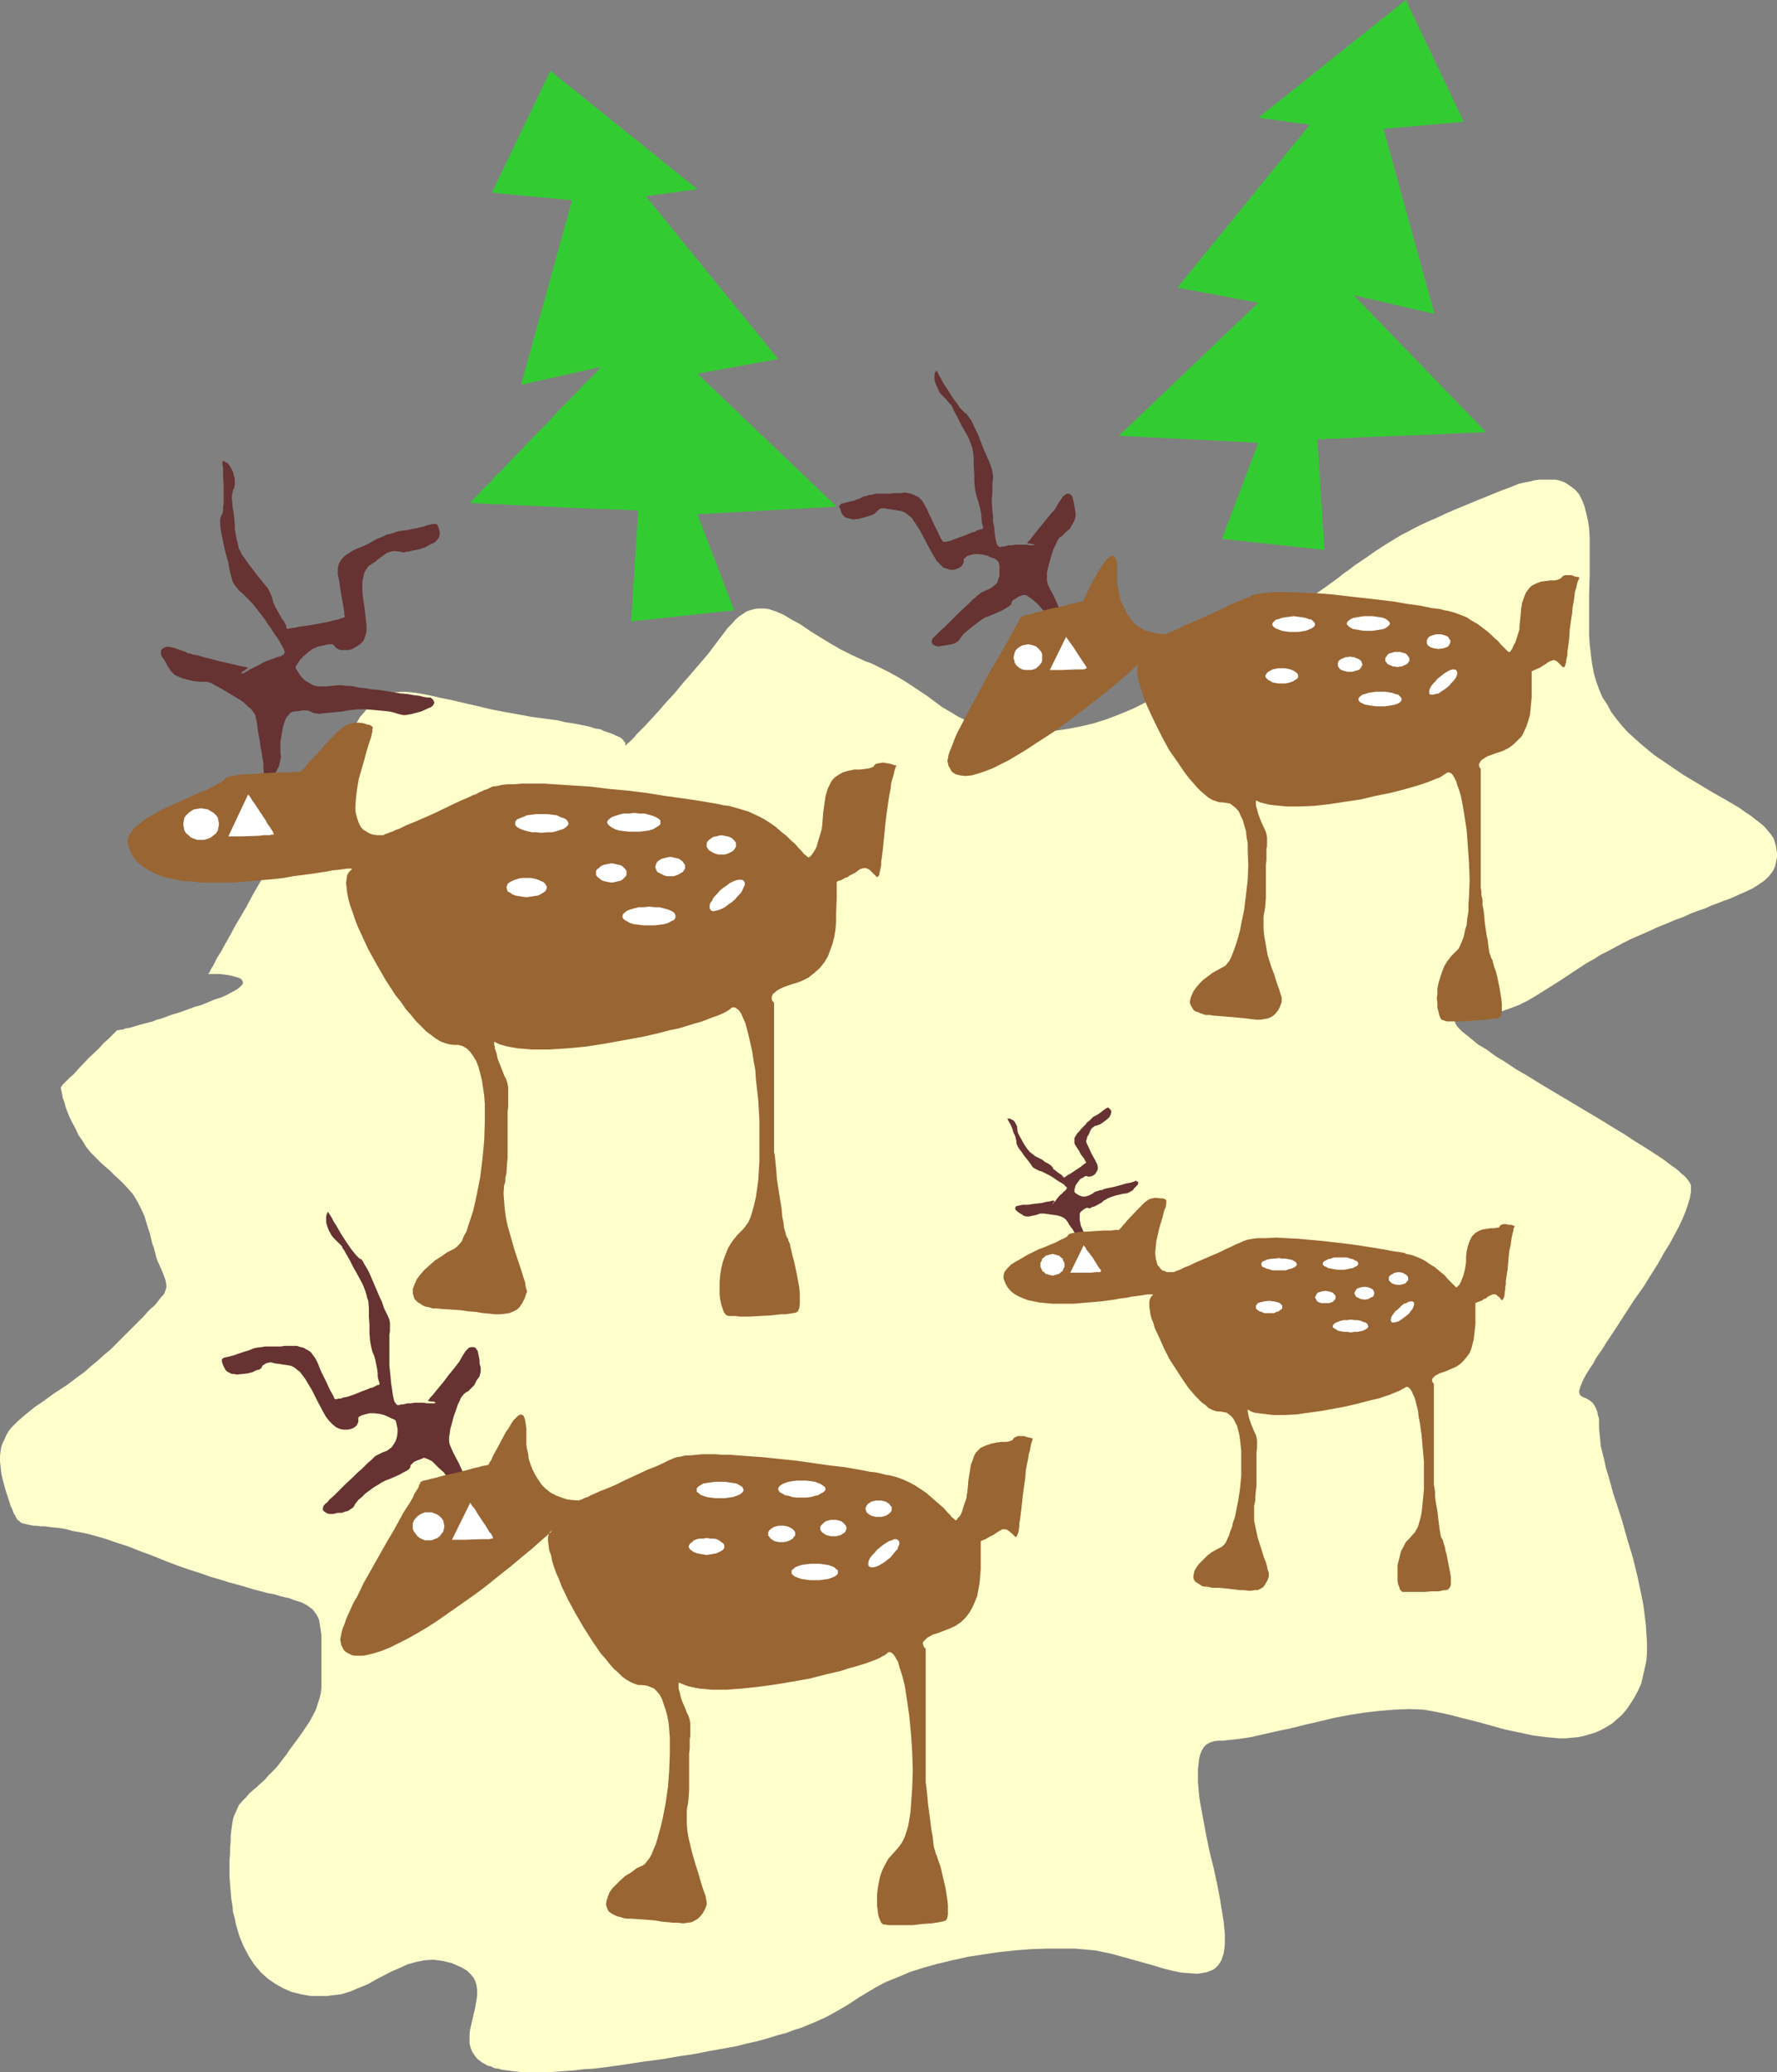
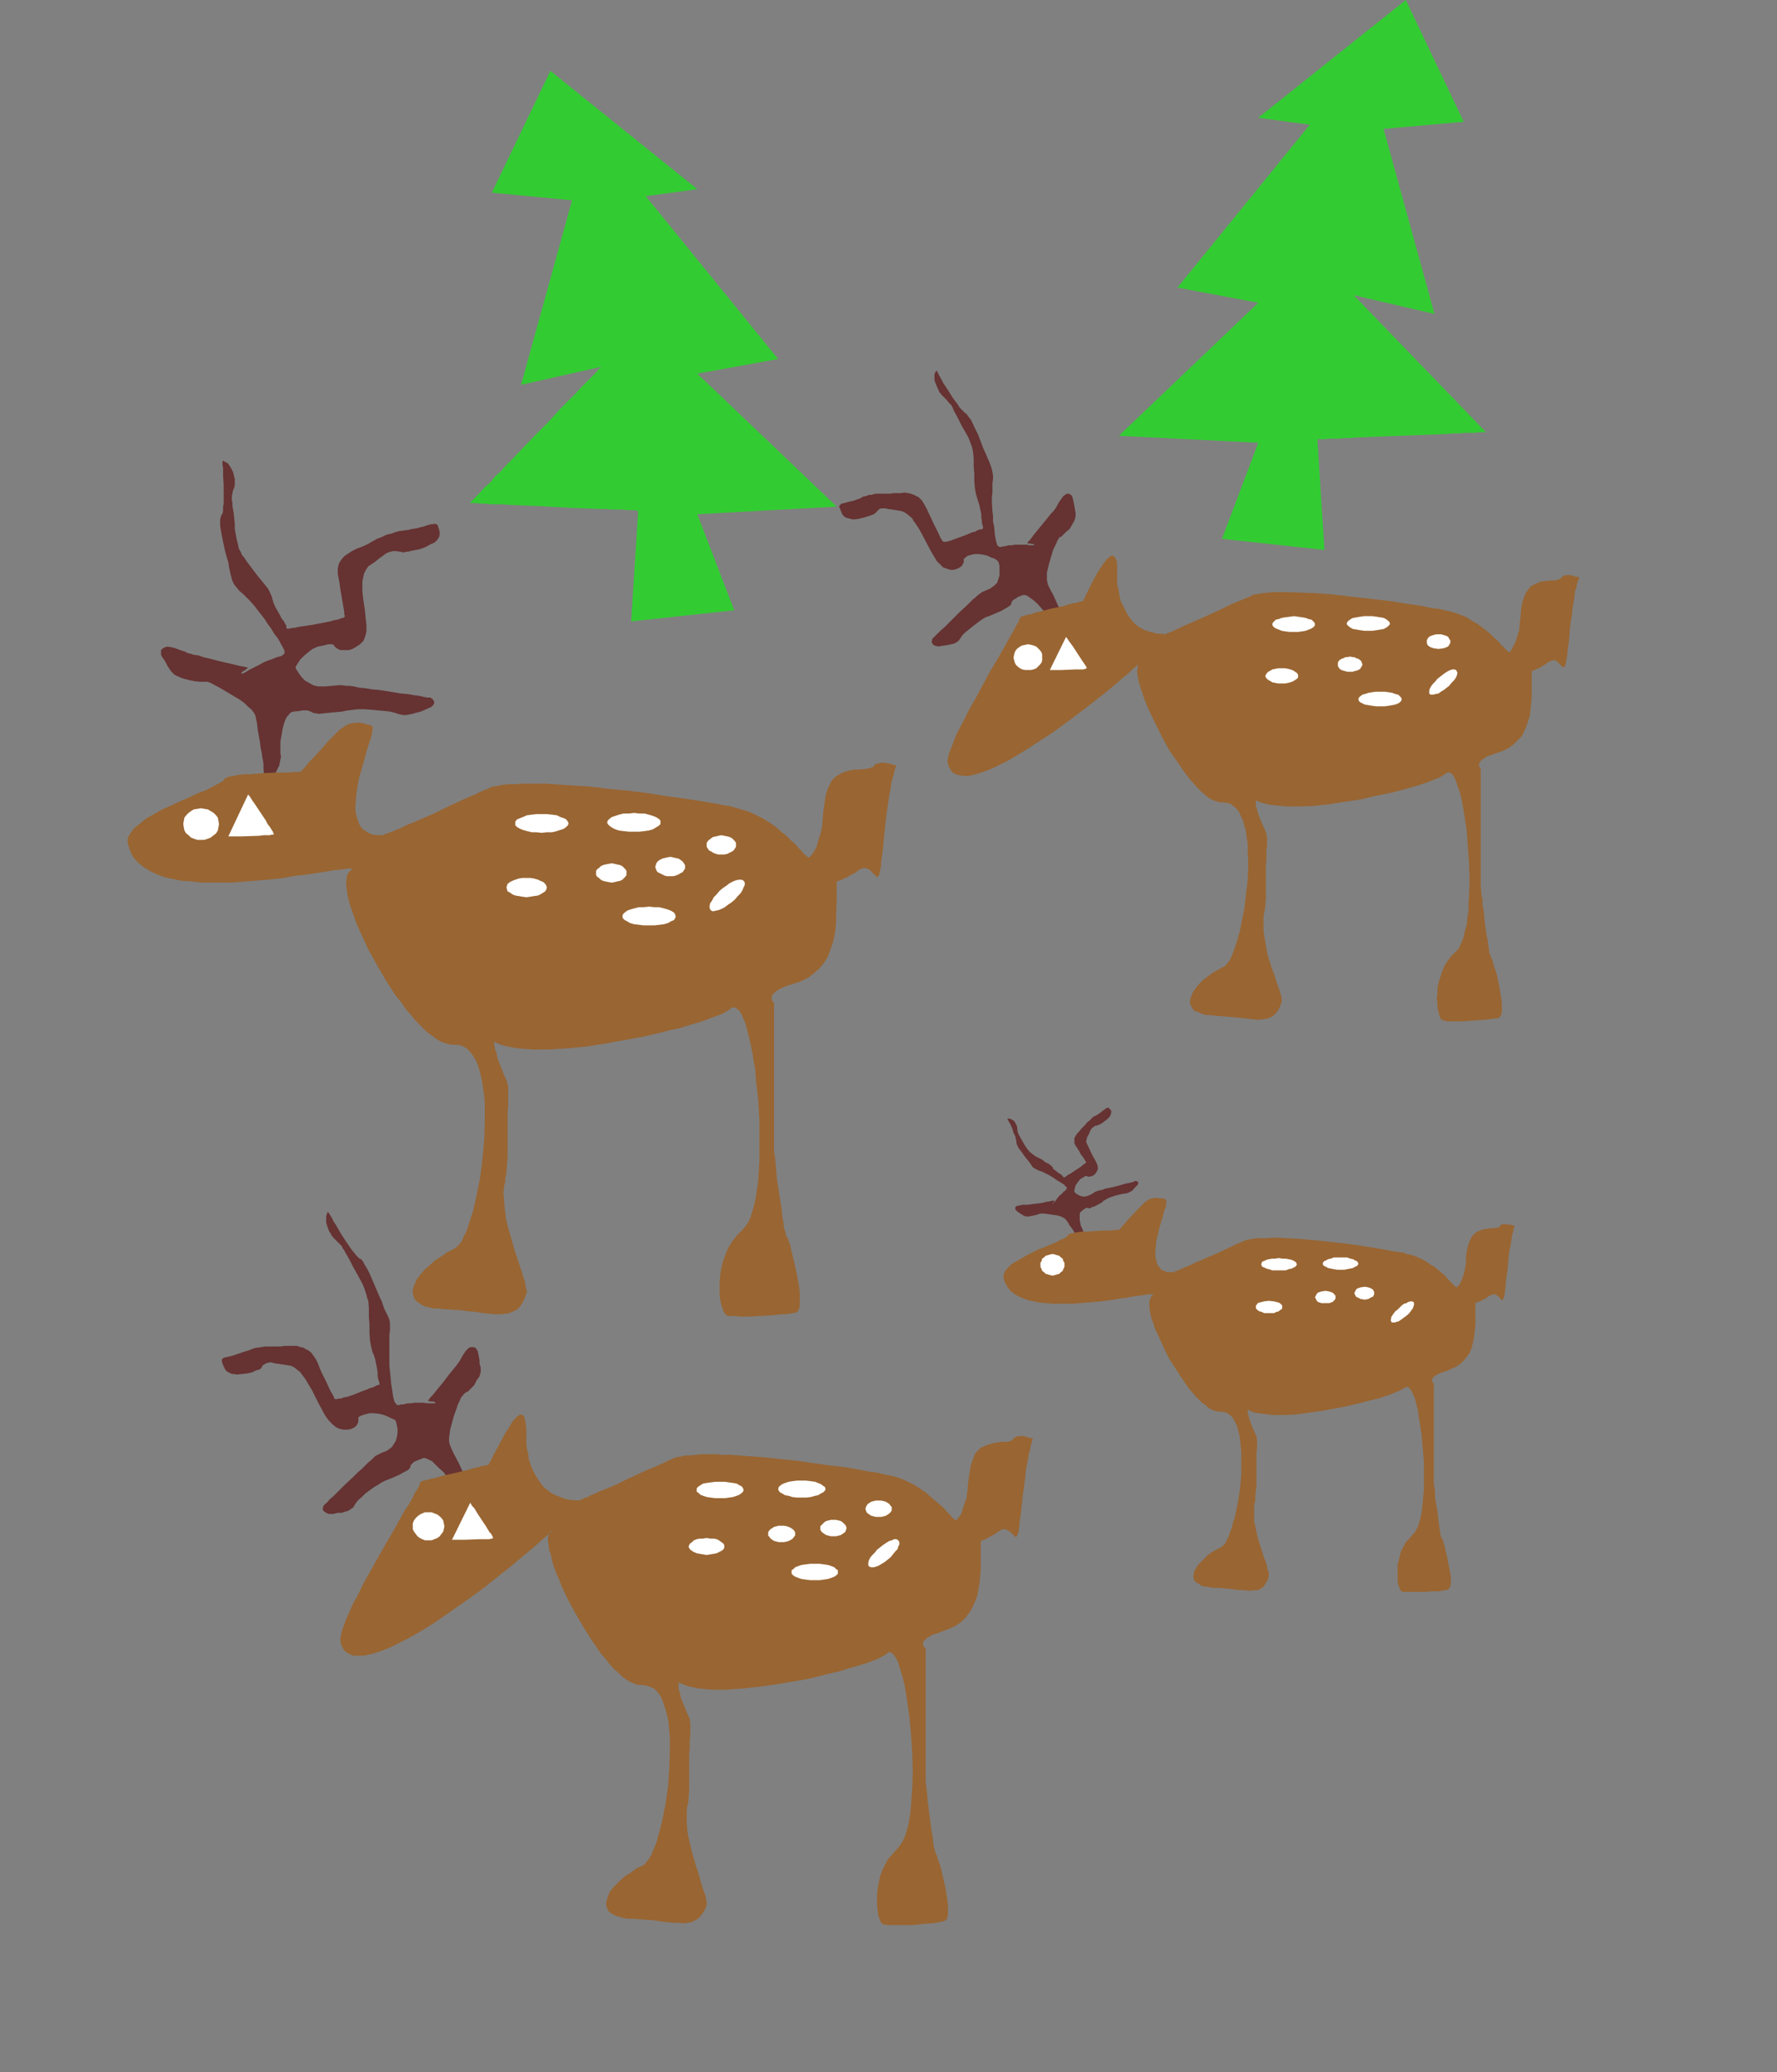
<svg xmlns="http://www.w3.org/2000/svg" xmlns:ns1="http://sodipodi.sourceforge.net/DTD/sodipodi-0.dtd" xmlns:ns2="http://www.inkscape.org/namespaces/inkscape" version="1.0" width="129.766mm" height="151.267mm" id="svg51" ns1:docname="Reindeer 13.wmf">
  <rect width="100%" height="100%" fill="#808080" stroke="none" />
  <ns1:namedview id="namedview51" pagecolor="#ffffff" bordercolor="#000000" borderopacity="0.25" ns2:showpageshadow="2" ns2:pageopacity="0.0" ns2:pagecheckerboard="0" ns2:deskcolor="#d1d1d1" ns2:document-units="mm" />
  <defs id="defs1">
    <pattern id="WMFhbasepattern" patternUnits="userSpaceOnUse" width="6" height="6" x="0" y="0" />
  </defs>
  <path style="fill:#32cc32;fill-opacity:1;fill-rule:evenodd;stroke:none" d="m 151.904,19.553 -16.16,33.611 22.139,2.101 -14.059,50.902 22.301,-5.009 h -0.162 l -0.323,0.323 -0.485,0.485 -0.646,0.808 -0.808,0.808 -0.97,0.97 -1.131,1.131 -1.293,1.293 -1.293,1.454 -1.454,1.454 -1.454,1.454 -1.616,1.616 -3.232,3.555 -3.394,3.393 -3.394,3.555 -3.232,3.393 -1.616,1.616 -1.454,1.616 -1.616,1.454 -1.131,1.454 -1.293,1.131 -1.131,1.131 -0.97,1.131 -0.808,0.808 -0.646,0.646 -0.485,0.485 -0.323,0.323 -0.162,0.162 h 0.162 0.323 0.808 0.646 l 1.131,0.162 h 1.293 l 1.454,0.162 h 1.454 1.778 l 1.778,0.162 3.878,0.162 4.202,0.162 8.726,0.485 4.202,0.162 3.878,0.162 h 1.939 l 1.616,0.162 h 1.616 1.454 l 1.131,0.162 h 1.131 0.808 l 0.646,0.162 h 0.485 l -1.939,30.541 28.442,-3.07 -10.181,-26.501 38.461,-2.101 -38.461,-36.682 22.301,-4.04 -36.522,-44.923 14.221,-1.939 z" id="path1" />
  <path style="fill:#32cc32;fill-opacity:1;fill-rule:evenodd;stroke:none" d="m 388.001,0 15.998,33.611 -22.139,1.939 14.059,51.063 -22.301,-5.171 36.522,37.813 h -0.162 -0.323 -0.646 -0.808 l -1.131,0.162 h -1.293 -1.293 l -1.616,0.162 h -1.616 l -1.939,0.162 -3.878,0.162 -4.202,0.162 -8.726,0.323 -4.202,0.162 -3.878,0.162 -1.778,0.162 h -1.778 l -1.616,0.162 h -1.454 -1.131 l -1.131,0.162 h -0.808 -0.646 -0.485 l 1.939,30.541 -28.28,-3.07 10.019,-26.501 -38.461,-1.939 38.461,-36.682 -22.301,-4.201 36.522,-44.923 -14.221,-1.939 z" id="path2" />
-   <path style="fill:#ffffcc;fill-opacity:1;fill-rule:evenodd;stroke:none" d="m 57.53,268.729 h 0.808 0.97 1.293 l 2.586,0.323 1.293,0.323 1.131,0.323 0.808,0.323 0.323,0.323 0.162,0.323 0.162,0.323 v 0.162 l -0.162,0.485 -0.323,0.323 -0.485,0.485 -0.646,0.485 -0.808,0.485 -0.97,0.485 -1.131,0.646 -1.454,0.646 -1.616,0.485 -1.939,0.808 -1.939,0.808 -1.778,0.485 -1.778,0.646 -1.778,0.646 -1.454,0.485 -1.616,0.485 -1.293,0.485 -1.293,0.485 -1.293,0.323 -1.131,0.485 -1.939,0.485 -1.778,0.485 -1.616,0.485 -1.131,0.323 -1.131,0.162 -0.646,0.323 h -0.646 l -0.485,0.162 h -0.485 v 0 l -0.162,0.162 -0.485,0.485 -0.808,0.808 -0.97,0.97 -1.293,1.131 -1.293,1.454 -2.909,2.747 -2.747,2.909 -1.293,1.454 -1.293,1.131 -0.97,0.97 -0.808,0.808 -0.162,0.323 -0.162,0.162 -0.162,0.162 v 0 0.162 0.323 l 0.162,0.646 0.162,0.808 0.162,0.97 0.485,1.293 0.323,1.293 0.485,1.293 0.646,1.616 0.808,1.616 0.808,1.454 0.808,1.778 1.131,1.616 0.97,1.616 1.293,1.616 1.454,1.454 1.454,1.454 1.293,1.131 1.293,1.131 1.131,1.131 2.101,1.939 1.939,2.101 0.97,1.131 0.808,1.293 0.808,1.454 0.808,1.616 0.808,1.778 0.646,2.262 0.808,2.424 0.646,2.747 0.485,1.293 0.323,1.293 0.323,1.293 0.323,0.97 0.485,0.97 0.323,0.808 0.646,1.454 0.485,1.293 0.323,0.97 0.162,0.97 v 0.97 l -0.323,0.97 -0.162,0.485 -0.485,0.646 -0.485,0.485 -0.485,0.646 -0.646,0.808 -0.646,0.808 -0.97,0.808 -0.97,0.97 -0.97,1.131 -1.293,1.293 -1.293,1.293 -1.454,1.454 -1.616,1.616 -1.778,1.778 -1.778,1.778 -1.939,1.616 -1.778,1.616 -1.778,1.454 -1.616,1.454 -1.778,1.293 -3.232,2.424 -3.232,2.101 -2.909,2.101 -2.586,1.778 -2.424,1.939 -2.262,1.939 -0.808,0.808 -0.97,0.97 -0.808,0.97 -0.646,1.131 -0.485,1.131 -0.485,0.97 -0.485,1.293 -0.162,1.131 L 0,401.72 v 1.454 l 0.162,1.454 0.162,1.616 0.323,1.616 0.485,1.778 0.485,1.778 0.485,1.454 0.485,1.454 0.323,1.131 0.485,0.97 0.323,0.97 0.485,0.808 0.323,0.646 0.323,0.485 0.485,0.323 0.485,0.485 0.485,0.162 1.293,0.323 0.808,0.162 0.808,0.162 h 0.808 l 1.131,0.162 h 1.131 l 1.131,0.162 1.454,0.162 1.616,0.162 1.778,0.323 1.778,0.485 1.939,0.323 2.262,0.485 2.424,0.646 2.747,0.808 2.747,0.97 3.07,0.97 3.232,1.293 3.555,1.293 3.555,1.454 3.394,1.293 3.232,1.131 3.07,0.97 2.747,0.97 2.747,0.808 2.586,0.808 2.424,0.646 2.262,0.646 2.101,0.646 1.939,0.485 1.778,0.485 1.778,0.323 1.616,0.485 1.293,0.323 1.454,0.323 1.131,0.485 1.131,0.323 0.97,0.323 0.97,0.485 0.808,0.485 0.646,0.485 0.646,0.485 0.485,0.646 0.485,0.646 0.485,0.808 0.323,0.808 0.162,0.97 0.162,0.97 0.162,1.131 0.162,1.293 v 1.454 2.747 2.424 2.262 3.717 1.616 l -0.162,1.454 -0.323,1.454 -0.485,1.454 -0.485,1.616 -0.808,1.616 -0.97,1.778 -1.293,1.939 -0.646,0.97 -0.808,1.131 -0.808,1.131 -0.97,1.293 -0.97,1.293 -0.97,1.454 -1.131,1.454 -0.97,1.293 -0.97,1.131 -0.97,0.97 -0.97,0.97 -0.808,0.97 -1.616,1.454 -0.646,0.646 -0.808,0.646 -1.293,1.131 -0.97,1.131 -0.97,0.97 -0.97,1.131 -0.646,1.454 -0.646,1.454 -0.323,0.97 -0.162,0.97 -0.162,1.131 -0.162,1.131 -0.162,1.454 v 1.454 l -0.162,1.616 v 1.778 l -0.162,1.939 v 2.101 2.262 l 0.162,2.101 0.162,1.939 0.162,2.101 0.323,1.778 0.162,1.939 0.485,1.616 0.323,1.778 0.97,3.232 1.131,2.747 1.454,2.747 1.454,2.262 1.778,2.101 1.939,1.778 2.101,1.454 2.262,1.293 2.262,0.97 2.586,0.646 2.747,0.485 h 2.909 1.454 l 1.293,-0.162 2.747,-0.323 2.586,-0.808 2.262,-0.97 2.424,-0.97 2.262,-1.293 4.363,-2.262 2.262,-0.97 2.101,-0.97 2.262,-0.646 2.424,-0.485 2.424,-0.162 1.293,0.162 1.293,0.162 1.293,0.323 1.293,0.323 1.454,0.646 1.454,0.646 1.293,0.808 0.97,0.97 0.808,0.97 0.485,0.97 0.323,1.131 0.162,1.293 v 1.293 l -0.162,1.293 -0.485,2.747 -0.323,1.293 -0.323,1.454 -0.646,2.747 -0.162,1.293 v 1.454 1.131 l 0.323,1.293 0.485,1.131 0.646,0.97 0.808,0.97 1.293,0.97 0.646,0.323 0.808,0.485 0.808,0.162 0.97,0.485 1.131,0.162 1.131,0.323 1.293,0.162 1.293,0.162 1.454,0.162 1.454,0.162 h 1.778 3.717 2.101 l 2.101,-0.162 2.262,-0.162 2.424,-0.162 2.586,-0.323 2.747,-0.162 2.747,-0.323 5.818,-0.808 5.171,-0.808 5.01,-0.646 4.686,-0.808 4.363,-0.646 4.04,-0.808 3.717,-0.646 3.555,-0.646 3.232,-0.808 2.909,-0.646 2.909,-0.808 2.586,-0.808 2.424,-0.646 2.101,-0.808 2.101,-0.646 1.939,-0.808 1.616,-0.646 1.778,-0.808 1.454,-0.646 1.454,-0.808 2.586,-1.454 2.424,-1.454 2.424,-1.616 2.424,-1.454 2.424,-1.454 2.747,-1.454 1.616,-0.646 1.616,-0.646 3.394,-1.454 3.555,-1.131 4.04,-1.131 4.04,-0.97 4.363,-0.97 4.202,-0.646 4.363,-0.646 4.525,-0.485 4.202,-0.323 4.363,-0.162 h 4.04 3.878 l 3.717,0.323 1.778,0.162 1.616,0.323 1.616,0.323 1.454,0.323 5.818,1.616 5.818,1.616 2.586,0.808 2.586,0.646 2.424,0.485 2.262,0.162 2.101,0.162 0.97,-0.162 0.97,-0.162 0.808,-0.162 0.808,-0.323 0.808,-0.323 0.646,-0.485 0.646,-0.646 0.485,-0.646 0.485,-0.808 0.323,-0.97 0.323,-0.97 0.162,-1.131 0.162,-1.293 v -1.293 -1.616 l -0.162,-1.616 -0.162,-1.778 -0.323,-1.939 -0.323,-1.939 -0.323,-2.101 -0.808,-4.201 -0.97,-4.525 -1.131,-4.525 -0.97,-4.686 -0.808,-4.363 -0.808,-4.363 -0.323,-2.101 -0.162,-1.939 -0.162,-1.939 v -1.778 -1.616 l 0.162,-1.454 0.162,-1.454 0.323,-1.293 0.485,-1.131 0.485,-0.808 0.808,-0.808 0.97,-0.485 0.97,-0.323 1.131,-0.162 h 1.454 l 1.293,-0.162 3.07,-0.323 3.232,-0.485 3.555,-0.808 3.555,-0.808 3.878,-0.808 3.878,-0.97 4.202,-0.97 4.04,-0.97 4.202,-0.808 4.202,-0.646 4.202,-0.485 4.04,-0.323 4.04,-0.162 3.878,0.162 1.939,0.323 1.778,0.323 3.717,0.808 3.717,0.97 3.878,0.97 7.595,2.101 3.878,0.808 3.717,0.808 3.717,0.485 3.555,0.323 h 1.778 l 1.616,-0.162 1.778,-0.162 1.616,-0.323 1.616,-0.485 1.616,-0.485 1.454,-0.646 1.454,-0.808 1.616,-0.97 1.293,-1.131 1.293,-1.131 1.293,-1.454 1.131,-1.616 1.131,-1.778 0.97,-1.778 0.97,-2.101 0.485,-2.101 0.485,-2.101 0.485,-2.262 0.162,-2.424 v -2.424 l -0.162,-2.424 -0.162,-2.585 -0.323,-2.585 -0.323,-2.585 -0.485,-2.585 -1.131,-5.333 -1.293,-5.333 -1.616,-5.333 -1.454,-5.171 -1.616,-5.009 -0.808,-2.424 -0.646,-2.424 -0.646,-2.262 -0.646,-2.101 -0.485,-2.262 -0.485,-1.939 -0.485,-1.939 -0.162,-1.778 -0.162,-1.616 -0.162,-1.616 v -1.454 -1.131 l -0.323,-0.97 -0.162,-0.97 -0.323,-0.808 -0.323,-0.646 -0.323,-0.485 -0.323,-0.485 -0.808,-0.646 -0.808,-0.485 -0.808,-0.323 -0.646,-0.323 -0.485,-0.485 v -0.323 l -0.162,-0.323 v -0.323 l 0.162,-0.485 0.162,-0.646 0.323,-0.808 0.323,-0.808 0.485,-0.97 0.646,-1.131 0.808,-1.293 0.97,-1.454 0.97,-1.778 1.293,-1.778 1.293,-2.101 2.909,-4.363 2.586,-4.04 2.424,-3.717 2.424,-3.393 2.101,-3.393 1.939,-3.07 1.616,-2.909 1.616,-2.585 1.293,-2.424 1.293,-2.424 0.97,-2.101 0.808,-1.939 0.646,-1.939 0.485,-1.616 0.323,-1.778 v -1.454 -0.323 l -0.162,-0.485 -0.323,-0.485 -0.323,-0.485 -0.485,-0.646 -0.646,-0.646 -0.646,-0.485 -0.808,-0.808 -0.808,-0.646 -0.97,-0.646 -2.101,-1.616 -2.424,-1.616 -2.747,-1.778 -2.909,-1.778 -2.909,-1.939 -3.232,-1.939 -3.394,-2.101 -6.787,-4.04 -6.787,-4.04 -3.232,-1.939 -3.394,-2.101 -3.07,-1.778 -2.909,-1.939 -2.909,-1.778 -2.424,-1.778 -2.424,-1.454 -1.939,-1.616 -0.808,-0.646 -0.808,-0.646 -0.808,-0.646 -0.646,-0.646 -0.485,-0.485 -0.323,-0.485 -0.323,-0.485 -0.162,-0.485 -0.162,-0.323 v -0.323 l 0.162,-0.323 0.323,-0.323 0.323,-0.162 0.646,-0.162 h 0.646 l 0.808,-0.162 h 1.778 1.778 l 3.232,-0.485 2.747,-0.485 2.747,-0.97 2.586,-0.97 2.586,-1.293 2.424,-1.454 2.586,-1.616 2.586,-1.616 2.747,-1.778 2.909,-1.939 3.232,-2.101 1.778,-0.97 1.778,-1.131 1.939,-0.97 2.101,-1.131 2.101,-1.131 2.262,-1.131 2.262,-0.97 2.586,-1.131 2.424,-1.131 2.424,-0.97 2.262,-0.97 2.262,-0.808 2.101,-0.97 2.101,-0.808 1.939,-0.646 1.778,-0.808 1.778,-0.646 1.616,-0.646 1.454,-0.485 1.454,-0.646 1.454,-0.646 1.131,-0.485 2.424,-1.131 1.778,-1.131 1.616,-1.131 1.293,-1.293 0.97,-1.293 0.323,-0.646 0.323,-0.808 0.162,-0.808 0.162,-0.808 0.162,-0.808 v -0.97 l -0.323,-2.101 -0.323,-1.131 -0.323,-0.97 -0.808,-1.131 -0.808,-0.97 -0.97,-1.131 -1.131,-0.97 -1.293,-0.97 -1.454,-1.131 -1.454,-0.97 -1.616,-1.131 -3.555,-2.101 -3.717,-2.101 -4.04,-2.424 -4.04,-2.424 -4.04,-2.747 -4.04,-2.747 -3.717,-3.07 -1.778,-1.616 -1.778,-1.616 -1.616,-1.778 -1.454,-1.778 -1.454,-1.939 -1.131,-2.101 -1.293,-1.939 -0.97,-2.262 -0.808,-2.262 -0.646,-2.262 -0.485,-2.585 -0.323,-2.585 -0.323,-2.747 -0.162,-2.585 v -5.656 -5.494 l 0.162,-5.494 v -5.333 -2.585 -2.424 l -0.162,-2.424 -0.323,-2.101 -0.485,-2.101 -0.485,-1.939 -0.646,-1.616 -0.808,-1.616 -1.131,-1.293 -1.293,-0.97 -1.454,-0.97 -0.808,-0.323 -0.97,-0.323 -0.808,-0.162 h -1.131 -2.101 -1.293 l -1.293,0.162 -1.293,0.323 -1.616,0.323 -1.454,0.323 -1.616,0.646 -1.616,0.646 -1.778,0.646 -3.555,1.454 -3.232,1.293 -3.07,1.293 -2.747,1.131 -2.586,1.131 -2.424,1.131 -2.262,0.97 -2.101,0.97 -1.939,0.97 -1.778,0.97 -1.616,0.808 -1.616,0.97 -2.909,1.778 -2.747,1.778 -2.747,1.939 -2.909,1.939 -1.454,1.131 -1.616,1.131 -1.616,1.293 -1.778,1.293 -1.778,1.293 -2.101,1.454 -2.101,1.616 -2.262,1.616 -2.586,1.778 -2.747,1.939 -2.909,1.939 -3.07,2.101 -3.232,2.262 -3.07,1.939 -3.07,1.939 -2.747,1.939 -2.747,1.616 -2.747,1.616 -2.424,1.616 -2.424,1.293 -2.424,1.454 -2.101,1.131 -2.262,1.131 -2.101,1.131 -1.939,0.97 -1.939,0.97 -1.939,0.808 -1.939,0.808 -3.394,1.293 -3.555,1.131 -3.394,0.808 -3.232,0.646 -3.232,0.485 -3.394,0.323 -3.394,0.162 h -3.555 -1.778 l -1.778,-0.162 -1.616,-0.162 -1.616,-0.162 -2.747,-0.646 -2.747,-0.808 -2.424,-1.131 -2.424,-1.131 -2.101,-1.293 -2.262,-1.293 -4.363,-3.232 -2.424,-1.616 -2.424,-1.616 -2.586,-1.616 -2.909,-1.616 -3.232,-1.616 -1.616,-0.808 -1.778,-0.646 -3.555,-1.616 -3.232,-1.616 -3.07,-1.778 -2.909,-1.778 -2.586,-1.616 -2.586,-1.778 -2.424,-1.293 -2.101,-1.293 -2.262,-0.97 -0.97,-0.323 -0.97,-0.323 -1.131,-0.162 h -0.97 -0.97 l -0.97,0.162 -1.131,0.323 -0.97,0.323 -0.97,0.646 -0.97,0.646 -1.131,0.97 -0.97,1.131 -1.131,1.131 -0.97,1.293 -4.525,5.979 -4.848,5.656 -2.262,2.585 -2.262,2.747 -2.262,2.424 -1.939,2.262 -1.939,2.101 -1.778,1.939 -1.616,1.616 -0.808,0.808 -0.485,0.646 -0.646,0.646 -0.485,0.485 -0.485,0.485 -0.485,0.323 -0.162,0.323 -0.323,0.162 v 0.162 l -0.162,0.162 0.162,-0.162 v -0.162 -0.162 -0.323 -0.323 l -0.323,-0.323 -0.485,-0.646 -0.646,-0.485 -1.131,-0.485 -0.646,-0.323 -0.808,-0.323 -0.97,-0.323 -0.97,-0.323 -0.97,-0.485 -1.293,-0.162 -1.454,-0.485 -1.454,-0.323 -1.616,-0.323 -1.778,-0.323 -2.101,-0.323 -1.939,-0.485 -2.424,-0.323 -2.424,-0.323 -2.424,-0.323 -2.586,-0.485 -4.525,-0.808 -4.202,-0.808 -4.04,-0.97 -3.555,-0.808 -3.394,-0.808 -3.232,-0.646 -2.747,-0.646 -2.586,-0.485 -2.424,-0.323 -2.262,-0.162 -2.101,0.162 -1.939,0.323 -1.616,0.646 -0.808,0.485 -0.808,0.485 -0.808,0.646 -0.646,0.646 -0.485,0.485 -0.323,0.485 -0.485,0.485 -0.485,0.646 -1.293,1.454 -1.131,1.939 -1.454,1.939 -1.454,2.262 -1.616,2.585 -1.616,2.585 -1.778,2.909 -1.778,2.909 -1.939,3.07 -1.939,3.232 -3.717,6.464 -3.878,6.625 -3.878,6.625 -1.778,3.07 -1.778,3.07 -1.616,3.07 -1.616,2.747 -1.616,2.747 -1.293,2.424 -1.293,2.262 -1.131,2.101 -1.131,1.778 -0.808,1.616 -0.323,0.646 -0.323,0.485 -0.323,0.485 -0.162,0.485 -0.162,0.323 -0.162,0.162 -0.162,0.162 z" id="path3" />
  <path style="fill:#663232;fill-opacity:1;fill-rule:evenodd;stroke:none" d="m 298.798,344.355 h -0.162 l -0.162,-0.323 -0.162,-0.323 -0.162,-0.485 -0.485,-1.131 -0.162,-0.485 -0.162,-0.323 -0.323,-0.323 -0.323,-0.646 -0.646,-1.131 -0.97,-1.293 -0.323,-0.646 -0.485,-0.646 -0.162,-0.162 -0.323,-0.323 -0.97,-0.485 -1.131,-0.323 -1.293,-0.162 -1.131,-0.162 -1.131,-0.162 h -1.131 l -0.323,0.162 -0.485,0.162 -0.646,0.162 -0.808,0.162 -0.808,0.162 h -0.646 l -0.646,-0.162 -0.485,-0.323 -0.808,-0.485 -0.646,-0.485 -0.485,-0.485 v -0.323 -0.162 l 0.162,-0.323 0.323,-0.162 0.808,-0.162 0.808,-0.162 h 0.808 0.323 0.323 l 0.97,-0.162 1.293,-0.162 1.454,-0.162 1.293,-0.323 1.131,-0.162 0.485,-0.162 h 0.323 0.323 v 0 0 l -0.162,0.323 -0.323,0.485 v 0.162 0 l 0.162,-0.162 v -0.162 l 0.323,-0.323 0.323,-0.323 0.323,-0.485 0.808,-0.97 0.808,-0.646 0.162,-0.323 0.323,-0.162 0.485,-0.485 0.162,-0.323 v -0.323 l -0.485,-0.323 -0.162,-0.323 -0.485,-0.323 -0.808,-0.485 -0.808,-0.485 -1.131,-0.808 -1.131,-0.646 -1.293,-0.646 -0.646,-0.323 -0.646,-0.162 -0.97,-0.485 -0.808,-0.485 -0.323,-0.485 -0.323,-0.485 -0.485,-0.646 -0.646,-0.808 -0.646,-0.808 -0.646,-0.97 -0.646,-0.808 -0.485,-0.808 -0.323,-0.808 v -0.485 -0.162 l -0.162,-0.485 -0.162,-0.808 -0.485,-0.97 -0.323,-1.131 -0.485,-1.131 -0.485,-0.808 -0.162,-0.323 -0.162,-0.323 -0.162,-0.162 v 0 h 0.162 0.646 l 0.323,0.162 0.323,0.162 0.485,0.323 0.323,0.485 0.323,0.646 0.162,0.323 0.162,1.454 0.162,0.485 0.323,0.646 0.808,1.454 0.646,1.131 0.646,0.97 0.808,0.97 0.646,0.485 0.808,0.646 1.939,0.97 0.808,0.646 0.97,0.485 0.646,0.485 0.485,0.485 0.162,0.485 0.485,0.323 0.808,0.646 0.485,0.323 0.485,0.323 0.162,0.162 0.162,0.162 0.162,0.323 h 0.162 0.323 l 0.323,-0.323 0.323,-0.162 0.162,-0.162 0.646,-0.323 0.97,-0.646 0.97,-0.646 0.97,-0.646 0.808,-0.646 0.162,-0.162 0.323,-0.162 0.162,-0.162 v -0.162 l -0.162,-0.162 -0.323,-0.646 -0.323,-0.485 -0.646,-0.808 -0.485,-0.97 -0.646,-0.97 -0.323,-0.485 -0.323,-0.646 v -0.646 -0.808 l 0.485,-0.808 0.323,-0.485 0.485,-0.485 0.646,-0.808 0.646,-0.646 0.485,-0.485 0.485,-0.646 0.485,-0.323 0.485,-0.485 0.646,-0.646 0.97,-0.485 0.97,-0.646 0.808,-0.646 0.485,-0.323 0.162,-0.162 0.323,-0.162 0.323,-0.162 h 0.162 l 0.323,0.323 0.323,0.323 0.162,0.323 v 0.323 l -0.162,0.646 -0.323,0.646 -0.646,0.646 -1.293,0.97 -0.485,0.323 -0.323,0.162 -0.485,0.162 -0.323,0.162 h -0.323 l -0.323,0.162 -0.162,0.162 -0.485,0.323 -0.323,0.485 -0.323,0.646 -0.162,0.485 -0.485,0.808 -0.162,0.646 -0.162,0.485 0.162,0.646 0.323,0.646 0.646,1.454 0.646,1.293 0.646,1.131 0.646,1.293 0.162,0.646 v 0.646 l -0.162,0.485 -0.323,0.485 -0.323,0.485 -0.485,0.323 -0.323,0.162 -0.646,0.162 h -0.485 l -0.323,-0.162 h -0.162 -0.162 l -0.323,0.162 -0.485,0.323 -0.646,0.323 -0.485,0.646 -0.485,0.646 -0.323,0.485 -0.162,0.646 -0.162,0.485 v 0.485 0.162 l 0.162,0.162 0.323,0.323 0.808,0.485 0.97,0.323 h 0.646 l 0.646,-0.162 0.485,-0.162 0.323,-0.162 0.646,-0.323 0.646,-0.485 0.485,-0.162 0.485,-0.162 0.485,-0.162 h 0.485 l 0.646,-0.323 0.646,-0.162 1.616,-0.323 1.939,-0.485 1.616,-0.485 0.808,-0.162 0.808,-0.162 0.485,-0.162 0.485,-0.162 0.162,-0.162 h 0.162 0.162 v 0.162 l 0.485,0.162 v 0.162 0.323 l -0.162,0.323 -0.485,0.485 -0.485,0.485 -0.323,0.485 -0.808,0.485 -0.646,0.323 -0.646,0.162 h -0.485 l -0.646,0.162 -1.454,0.323 -1.454,0.485 -0.808,0.323 -0.485,0.323 -0.646,0.323 -0.485,0.485 -1.454,0.808 -0.646,0.323 -0.646,0.162 -0.485,0.323 h -0.323 l -0.485,-0.162 -0.485,0.162 -0.485,0.323 -0.646,0.485 -0.323,0.323 -0.162,0.485 v 0.808 0.808 l 0.323,1.616 0.323,0.646 0.323,0.808 0.323,0.646 v 0.646 1.616 l -0.162,0.808 -0.162,0.485 z" id="path4" />
  <path style="fill:#663232;fill-opacity:1;fill-rule:evenodd;stroke:none" d="m 298.152,177.752 -0.162,-0.162 v 0 l -0.162,-0.323 -0.162,-0.323 -0.646,-0.808 -0.485,-0.97 -1.293,-2.101 -0.646,-0.97 -0.323,-0.646 -0.485,-0.808 -0.485,-1.131 -0.485,-1.131 -0.808,-1.293 -0.646,-1.454 -0.646,-1.454 -0.808,-1.454 -0.646,-1.293 -0.162,-0.646 -0.162,-0.808 v -0.97 -0.97 l 0.485,-2.101 0.646,-2.262 0.646,-2.101 0.485,-0.97 0.323,-0.646 0.323,-0.808 0.323,-0.485 0.162,-0.323 0.162,-0.162 h 0.162 l 0.323,-0.162 0.485,-0.485 0.808,-0.808 0.97,-0.808 0.646,-1.131 0.646,-1.131 0.323,-1.131 v -0.485 -0.485 l -0.162,-0.97 -0.162,-0.97 -0.162,-0.808 -0.162,-0.808 -0.162,-0.646 -0.162,-0.485 -0.323,-0.323 -0.485,-0.323 h -0.646 l -0.485,0.323 -0.485,0.323 -0.323,0.485 -0.808,1.131 -0.646,1.131 -0.162,0.323 -0.323,0.485 -0.485,0.646 -0.646,0.646 -1.293,1.616 -1.454,1.778 -1.454,1.778 -0.646,0.808 -0.485,0.646 -0.485,0.646 -0.485,0.485 -0.162,0.162 -0.162,0.162 h 0.162 l 0.162,0.162 h 0.485 l 0.646,0.162 h 0.485 l 0.162,0.162 v 0 h -0.162 l -0.162,0.162 h -0.97 l -0.808,-0.162 h -1.131 -2.101 l -0.97,0.162 h -0.808 l -0.646,0.162 -0.646,0.162 h -0.485 l -0.323,0.162 h -0.485 l -0.162,-0.162 -0.323,-0.162 -0.162,-0.323 -0.162,-0.485 -0.162,-0.646 -0.162,-0.808 -0.162,-0.97 -0.162,-1.939 -0.323,-1.616 v -1.454 l -0.162,-1.293 -0.162,-2.424 v -1.293 l 0.162,-1.616 v -1.293 -1.131 l 0.162,-1.131 v -0.97 l -0.162,-0.97 -0.162,-0.808 -0.323,-0.97 -0.485,-1.293 -0.323,-0.646 -0.323,-0.808 -0.808,-1.778 -0.808,-2.101 -0.808,-2.101 -0.97,-1.939 -0.808,-1.778 -0.485,-0.646 -0.485,-0.646 -0.323,-0.485 -0.485,-0.323 -0.323,-0.323 -0.485,-0.485 -0.646,-0.646 -0.485,-0.808 -1.454,-1.939 -1.293,-2.101 -1.293,-1.939 -0.485,-0.97 -0.485,-0.808 -0.323,-0.646 -0.323,-0.646 -0.162,-0.323 h -0.162 v 0 l -0.162,0.323 -0.162,0.162 -0.162,0.646 v 0.646 0.808 l 0.323,0.97 0.485,1.131 0.323,0.646 0.162,0.485 0.646,0.808 0.97,0.97 0.485,0.485 0.485,0.646 0.323,0.323 0.485,0.485 0.323,0.646 0.323,0.808 0.808,1.454 0.646,1.293 0.646,1.293 0.646,1.131 1.293,2.262 0.485,1.293 0.485,1.293 0.162,0.646 0.162,0.808 0.162,1.778 v 2.101 l 0.162,2.101 v 2.101 l 0.162,1.778 0.162,0.97 0.162,0.808 0.162,0.485 0.162,0.646 0.323,0.97 0.323,1.131 0.485,2.262 v 0.97 l 0.162,0.808 v 0.646 l 0.162,0.485 0.162,0.646 v 0.162 0.162 l -0.162,0.162 -0.323,0.162 h -0.485 l -0.323,0.162 -0.485,0.162 -0.485,0.323 -0.808,0.162 -1.454,0.646 -1.778,0.646 -1.778,0.646 -0.808,0.323 -0.646,0.162 -0.646,0.162 h -0.485 -0.323 l -0.162,-0.162 -0.323,-0.485 -0.323,-0.485 -0.323,-0.808 -0.485,-0.97 -0.97,-1.939 -0.97,-2.101 -0.485,-0.97 -0.485,-1.131 -0.646,-1.131 -0.646,-1.131 -0.97,-0.97 -0.646,-0.323 -0.646,-0.323 -0.808,-0.323 -0.808,-0.162 -0.97,-0.162 -0.97,0.162 h -1.131 -0.97 l -0.808,0.162 h -3.07 -1.131 l -1.131,0.323 h -0.646 l -0.808,0.323 -0.808,0.162 -0.808,0.485 -0.97,0.323 -0.808,0.323 -0.808,0.162 -0.646,0.162 -0.646,0.162 -0.485,0.162 -0.808,0.162 -0.323,0.323 -0.162,0.162 -0.162,0.323 0.162,0.323 0.162,0.323 0.162,0.485 0.162,0.485 0.323,0.646 0.485,0.485 0.485,0.323 0.646,0.162 0.646,0.162 0.646,0.162 1.454,-0.162 1.293,-0.323 1.131,-0.323 0.97,-0.323 0.485,-0.162 0.323,-0.162 0.323,-0.162 0.323,-0.323 0.646,-0.646 0.323,-0.323 0.485,-0.162 h 0.808 0.485 l 0.485,0.162 1.131,0.162 1.131,0.162 0.97,0.162 0.808,0.162 0.97,0.485 0.808,0.646 0.97,0.808 0.323,0.646 0.485,0.646 0.97,1.454 0.808,1.454 1.454,2.747 1.293,2.424 1.454,2.424 0.97,0.97 0.808,0.808 0.97,0.323 0.97,0.323 h 0.97 l 0.97,-0.323 0.646,-0.323 0.646,-0.485 0.323,-0.646 0.162,-0.323 v -0.323 -0.323 -0.323 l 0.323,-0.162 0.485,-0.485 0.323,-0.162 0.485,-0.162 1.293,-0.323 h 1.131 l 1.293,0.162 1.293,0.323 0.97,0.485 0.97,0.323 0.646,0.485 0.162,0.162 0.162,0.162 0.162,0.485 0.162,0.646 v 0.808 0.97 0.97 l -0.323,0.97 -0.323,0.97 -0.646,0.646 -0.646,0.485 -0.646,0.485 -1.131,0.485 -1.131,0.485 -0.646,0.485 -0.646,0.485 -0.485,0.485 -0.646,0.485 -0.808,0.808 -0.808,0.808 -2.101,1.939 -2.101,2.101 -2.101,2.101 -0.97,0.808 -0.808,0.808 -0.646,0.646 -0.485,0.485 -0.323,0.323 -0.162,0.162 v 0.162 0.162 l -0.162,0.485 0.162,0.323 0.162,0.323 0.485,0.323 0.323,0.162 h 0.323 l 0.485,0.162 0.646,-0.162 1.131,-0.162 0.97,-0.162 0.808,-0.162 0.646,-0.162 0.646,-0.323 0.485,-0.323 0.323,-0.323 0.323,-0.485 0.323,-0.485 0.646,-0.808 0.97,-0.808 0.97,-0.808 2.101,-1.616 1.131,-0.808 0.808,-0.485 0.97,-0.323 1.131,-0.485 2.262,-0.97 1.131,-0.646 0.808,-0.485 0.646,-0.485 0.162,-0.162 v -0.323 l 0.162,-0.323 0.162,-0.323 0.323,-0.323 0.323,-0.162 0.97,-0.646 1.293,-0.485 h 0.323 0.323 l 0.485,0.162 0.485,0.323 1.131,0.808 1.293,1.131 1.131,1.293 1.131,1.293 0.97,1.454 0.646,1.293 0.485,0.646 0.323,0.646 1.131,0.97 1.293,0.97 1.293,0.97 1.293,0.646 1.131,0.485 0.323,0.162 0.323,0.162 0.162,0.162 z" id="path5" />
  <path style="fill:#663232;fill-opacity:1;fill-rule:evenodd;stroke:none" d="m 72.882,217.828 v -0.97 -0.97 -1.293 l -0.162,-2.747 v -1.131 l -0.162,-0.97 -0.162,-0.808 -0.162,-1.293 -0.323,-1.454 -0.162,-1.454 -0.323,-1.778 -0.323,-1.778 -0.162,-1.616 -0.323,-1.454 -0.162,-0.808 -0.485,-0.808 -0.646,-0.808 -0.97,-0.808 -0.97,-0.97 -1.131,-0.808 -2.424,-1.454 -2.424,-1.454 -1.131,-0.646 -0.97,-0.485 -0.808,-0.485 -0.808,-0.323 -0.485,-0.162 h -0.323 -0.323 -0.323 -0.485 -0.646 l -1.454,-0.162 -1.616,-0.323 -1.778,-0.485 -1.454,-0.646 -0.646,-0.323 -0.485,-0.485 -0.485,-0.485 -0.323,-0.485 -0.646,-0.97 -0.485,-0.97 -0.485,-0.808 -0.485,-0.646 -0.323,-0.646 v -0.646 -0.646 l 0.485,-0.485 0.646,-0.323 0.646,-0.162 0.97,0.162 0.808,0.162 1.778,0.646 1.454,0.485 0.485,0.323 0.808,0.162 0.97,0.323 1.293,0.162 1.293,0.485 1.454,0.323 3.07,0.808 2.909,0.646 1.293,0.323 1.293,0.323 0.97,0.162 0.808,0.162 0.485,0.162 v 0 h 0.162 l -0.162,0.162 h -0.162 l -0.485,0.485 -0.646,0.323 -0.485,0.485 v 0.162 0 0 h 0.323 l 0.485,-0.162 0.808,-0.485 0.808,-0.485 1.293,-0.646 1.293,-0.646 1.131,-0.646 1.131,-0.485 0.97,-0.323 0.808,-0.323 0.808,-0.323 0.646,-0.162 0.646,-0.162 0.323,-0.323 0.323,-0.162 0.162,-0.323 v -0.485 l -0.162,-0.485 -0.323,-0.646 -0.485,-0.808 -0.485,-0.97 -0.646,-0.97 -0.646,-0.808 -0.97,-1.616 -0.97,-1.293 -0.808,-1.293 -1.778,-2.262 -0.97,-1.293 -1.131,-1.293 -1.131,-1.131 -0.97,-0.97 -0.97,-0.808 -0.808,-0.97 -0.646,-0.808 -0.485,-0.97 -0.323,-1.131 -0.323,-1.293 -0.162,-0.808 -0.162,-0.808 -0.162,-1.131 -0.323,-0.97 -0.646,-2.424 -0.485,-2.262 -0.485,-2.424 -0.162,-0.97 -0.162,-1.131 v -0.808 -0.808 l 0.162,-0.646 0.162,-0.485 0.323,-0.485 0.162,-0.808 v -0.97 l 0.162,-0.97 v -2.585 -2.585 l -0.162,-2.585 v -1.131 -0.97 l -0.162,-0.808 v -0.646 -0.485 -0.162 0.162 h 0.323 l 0.485,0.323 0.646,0.323 0.485,0.646 0.485,0.808 0.485,0.97 0.162,0.646 0.162,0.646 0.162,0.646 v 1.616 l -0.162,0.808 -0.323,0.646 -0.162,0.808 -0.162,0.808 v 1.131 l 0.162,0.808 v 0.808 l 0.162,0.97 0.162,0.808 0.162,1.616 0.162,1.616 v 1.293 l 0.485,2.747 0.323,1.293 0.323,1.454 0.485,0.808 0.323,0.808 0.646,0.808 0.646,0.97 1.454,1.939 1.454,1.939 1.454,1.778 1.454,1.778 0.485,0.808 0.323,0.808 0.323,0.646 0.162,0.646 0.323,1.131 0.485,1.131 1.293,2.262 0.485,0.97 0.646,0.808 0.323,0.646 0.323,0.485 v 0.323 0.323 l 0.162,0.162 0.323,0.162 0.323,-0.162 h 0.323 l 0.646,-0.162 h 0.485 l 0.646,-0.162 0.808,-0.162 1.131,-0.162 1.131,-0.162 1.131,-0.162 2.586,-0.485 2.424,-0.485 1.131,-0.323 0.97,-0.162 0.808,-0.323 0.646,-0.162 0.323,-0.162 0.162,-0.323 -0.162,-0.485 v -0.646 l -0.162,-0.97 -0.162,-0.97 -0.808,-4.686 -0.162,-1.293 -0.485,-2.585 v -1.454 l 0.162,-0.808 0.162,-0.646 0.485,-0.808 0.485,-0.646 0.646,-0.646 0.97,-0.646 0.97,-0.646 1.293,-0.646 1.293,-0.485 1.131,-0.485 0.97,-0.485 0.808,-0.485 1.454,-0.808 1.293,-0.485 1.293,-0.646 1.454,-0.323 0.808,-0.323 1.131,-0.323 1.131,-0.162 1.293,-0.162 1.454,-0.323 1.131,-0.162 1.131,-0.323 0.808,-0.162 0.808,-0.323 0.646,-0.162 0.646,-0.162 h 0.485 l 0.323,-0.162 0.323,0.162 h 0.323 l 0.162,0.162 0.162,0.323 0.162,0.485 0.162,0.485 0.162,0.646 v 0.808 l -0.162,0.646 -0.323,0.485 -0.485,0.646 -0.646,0.485 -0.808,0.323 -1.454,0.808 -1.778,0.646 -1.778,0.323 -0.646,0.162 -0.646,0.162 h -0.485 l -0.485,0.162 h -0.646 l -0.485,-0.162 -1.293,-0.162 h -0.646 l -0.808,0.162 -0.97,0.323 -0.485,0.323 -0.646,0.485 -1.131,0.808 -0.97,0.808 -0.97,0.646 -0.97,0.646 -0.646,0.97 -0.485,0.97 -0.162,0.646 -0.162,0.808 -0.162,0.646 v 0.97 1.778 l 0.162,1.778 0.485,3.232 0.323,3.07 0.162,1.454 v 1.616 l -0.162,0.646 -0.162,0.646 -0.485,1.293 -0.97,0.97 -0.97,0.646 -1.131,0.646 -0.97,0.323 h -1.293 -0.97 l -0.485,-0.162 -0.323,-0.162 -0.485,-0.323 -0.323,-0.323 -0.162,-0.162 -0.162,-0.323 -0.485,-0.162 h -0.97 l -0.646,0.162 -0.646,0.162 -1.616,0.323 -1.454,0.646 -1.293,0.97 -1.131,0.97 -0.97,0.97 -0.646,0.97 -0.323,0.485 -0.162,0.323 -0.162,0.162 v 0.323 l 0.162,0.485 0.485,0.646 0.485,0.808 0.646,0.808 0.808,0.808 1.131,0.646 1.131,0.646 1.293,0.323 h 1.131 1.131 l 1.616,-0.162 1.616,-0.162 h 1.131 l 1.131,0.162 h 0.485 0.485 l 1.131,0.162 1.454,0.323 1.616,0.162 1.939,0.323 1.939,0.162 4.04,0.646 1.939,0.323 1.939,0.162 1.778,0.323 1.454,0.162 1.293,0.323 0.97,0.162 h 0.485 0.162 0.162 0.162 v 0.162 l 0.323,0.162 0.323,0.323 0.162,0.323 0.162,0.485 -0.162,0.323 -0.162,0.323 -0.323,0.323 -0.485,0.323 -0.485,0.162 -0.646,0.323 -1.454,0.646 -1.293,0.323 -1.131,0.323 -0.808,0.162 -0.97,0.162 h -0.646 l -0.808,-0.162 -0.646,-0.162 -0.485,-0.162 -0.485,-0.162 -1.293,-0.323 -1.454,-0.162 -1.778,-0.162 -3.717,-0.323 h -1.778 l -1.454,0.162 -1.454,0.162 -1.616,0.323 -3.394,0.323 -1.616,0.162 -1.454,0.162 -0.485,-0.162 h -0.485 l -0.485,-0.162 h -0.162 l -0.485,-0.323 -0.485,-0.162 -0.485,-0.162 h -1.293 l -0.808,0.162 -1.778,0.162 -0.485,0.162 -0.485,0.323 -0.323,0.485 -0.485,0.485 -0.323,0.646 -0.323,0.808 -0.485,1.616 -0.323,1.939 -0.323,1.778 v 1.778 1.616 l 0.162,0.808 -0.162,0.808 -0.162,0.808 -0.162,0.808 -0.808,1.616 -0.808,1.616 -0.97,1.293 -0.323,0.646 -0.485,0.485 -0.323,0.485 -0.162,0.323 z" id="path6" />
  <path style="fill:#663232;fill-opacity:1;fill-rule:evenodd;stroke:none" d="m 133.966,417.072 v 0 l -0.162,-0.162 -0.162,-0.323 -0.162,-0.323 -0.646,-0.808 -0.646,-1.131 -1.293,-2.262 -0.646,-1.131 -0.485,-0.808 -0.162,-0.323 -0.162,-0.485 -0.646,-1.131 -0.646,-1.293 -0.808,-1.616 -0.646,-1.454 -1.616,-3.07 -0.646,-1.454 -0.323,-0.808 -0.162,-0.808 v -1.131 l 0.162,-0.97 0.162,-1.293 0.323,-1.131 0.646,-2.424 0.808,-2.262 0.323,-0.97 0.485,-0.97 0.323,-0.808 0.323,-0.485 0.323,-0.323 0.162,-0.162 v -0.162 l 0.323,-0.162 0.323,-0.323 0.485,-0.162 0.808,-0.808 0.97,-0.97 0.646,-1.293 0.808,-1.131 0.162,-0.646 0.162,-0.646 v -0.485 -0.646 l -0.323,-1.131 v -0.97 l -0.162,-0.808 -0.162,-0.808 -0.162,-0.808 -0.323,-0.485 -0.323,-0.485 -0.646,-0.162 h -0.485 l -0.646,0.162 -0.485,0.485 -0.485,0.485 -0.808,1.293 -0.646,1.131 -0.162,0.323 -0.485,0.646 -0.485,0.646 -0.646,0.808 -1.454,1.778 -1.454,1.939 -1.616,1.939 -0.646,0.808 -0.646,0.808 -0.646,0.646 -0.323,0.485 -0.323,0.323 v 0.162 0 h 0.162 l 0.646,0.162 h 0.646 l 0.485,0.162 0.162,0.162 v 0 0 l -0.323,0.162 h -1.939 l -1.293,-0.162 h -1.131 -1.131 l -0.97,0.162 h -0.97 l -0.646,0.162 -0.646,0.162 h -0.646 l -0.323,0.162 h -0.485 l -0.323,-0.162 -0.162,-0.323 -0.323,-0.323 -0.162,-0.485 -0.162,-0.646 -0.162,-0.808 -0.162,-1.131 -0.323,-2.101 -0.162,-1.778 -0.162,-1.616 -0.162,-1.454 v -2.747 -2.909 -1.616 -1.293 l 0.162,-1.131 v -0.97 -1.131 l -0.162,-0.97 -0.485,-1.131 -0.646,-1.293 -0.323,-0.646 -0.323,-0.97 -0.323,-0.97 -0.485,-0.97 -0.97,-2.262 -0.97,-2.262 -0.97,-2.262 -0.485,-0.97 -0.485,-0.808 -0.485,-0.808 -0.323,-0.646 -0.485,-0.646 -0.485,-0.162 -0.485,-0.485 -0.485,-0.485 -0.646,-0.808 -0.646,-0.808 -1.454,-2.101 -1.454,-2.262 -1.293,-2.262 -0.646,-0.97 -0.485,-0.97 -0.485,-0.808 -0.323,-0.485 -0.323,-0.485 v 0 0 l -0.162,0.323 -0.162,0.323 -0.162,0.646 v 0.808 0.808 l 0.323,1.131 0.485,1.293 0.323,0.485 0.323,0.646 0.646,0.808 0.97,0.97 0.646,0.646 0.646,0.646 0.162,0.485 0.485,0.646 0.323,0.646 0.485,0.808 0.808,1.454 0.808,1.616 1.454,2.585 1.293,2.424 0.485,1.293 0.485,1.454 0.162,0.808 0.323,0.808 0.162,2.101 v 2.262 l 0.162,2.262 v 2.262 l 0.162,2.101 0.162,0.97 0.162,0.808 0.162,0.646 0.162,0.646 0.485,1.131 0.323,1.131 0.485,2.424 0.162,1.131 v 0.97 l 0.162,0.808 0.162,0.485 0.162,0.485 v 0.323 0.162 l -0.323,0.162 h -0.323 l -0.485,0.323 h -0.162 l -0.485,0.323 -0.808,0.162 -0.646,0.323 -1.778,0.646 -1.939,0.808 -1.939,0.646 -0.97,0.162 -0.808,0.323 h -0.646 l -0.485,0.162 h -0.323 l -0.323,-0.162 -0.162,-0.485 -0.323,-0.646 -0.485,-0.808 -0.485,-0.97 -0.97,-2.101 -1.131,-2.262 -0.485,-1.131 -0.485,-1.293 -0.646,-1.293 -0.808,-1.131 -0.485,-0.646 -0.646,-0.485 -0.646,-0.323 -0.808,-0.485 -0.808,-0.162 -0.97,-0.323 H 80.962 79.669 78.538 l -0.97,0.162 h -0.97 -0.808 -1.293 -1.293 l -0.97,0.162 -1.293,0.162 -0.808,0.162 -0.808,0.323 -0.808,0.323 -1.131,0.323 -0.97,0.323 -0.97,0.323 -0.808,0.323 -0.646,0.162 -0.646,0.162 -0.646,0.162 -0.808,0.162 -0.323,0.162 -0.162,0.162 -0.162,0.162 v 0.323 0.323 l 0.162,0.485 0.162,0.485 0.323,0.646 0.323,0.646 0.485,0.485 0.646,0.323 0.646,0.323 h 0.646 l 0.646,0.162 1.616,-0.162 1.454,-0.162 1.293,-0.323 0.97,-0.485 0.485,-0.162 h 0.323 l 0.485,-0.323 0.323,-0.323 0.162,-0.485 0.485,-0.323 0.485,-0.323 0.485,-0.162 0.97,-0.162 0.485,0.162 0.646,0.162 1.293,0.162 0.97,0.162 1.131,0.162 0.97,0.162 0.97,0.485 0.97,0.808 0.485,0.323 0.485,0.646 0.485,0.646 0.485,0.646 0.97,1.616 0.97,1.616 1.454,2.909 1.454,2.747 0.808,1.454 0.97,1.293 0.485,0.485 0.485,0.485 0.97,0.808 1.131,0.485 0.97,0.162 h 1.131 l 0.808,-0.162 0.808,-0.323 0.808,-0.646 0.162,-0.323 0.162,-0.323 0.162,-0.323 v -0.808 -0.323 l 0.162,-0.323 0.323,-0.162 0.323,-0.162 0.485,-0.162 0.485,-0.162 1.293,-0.323 h 1.293 l 1.454,0.162 1.293,0.323 1.131,0.485 0.97,0.485 0.808,0.323 0.323,0.323 v 0.162 l 0.162,0.485 0.162,0.808 0.162,0.808 v 0.97 l -0.162,1.131 -0.323,1.131 -0.485,0.808 -0.646,0.97 -0.646,0.485 -0.646,0.485 -1.293,0.485 -1.293,0.646 -0.646,0.323 -0.646,0.646 -0.485,0.485 -0.808,0.646 -0.808,0.808 -0.97,0.97 -1.131,0.97 -1.131,1.131 -2.424,2.262 -2.262,2.262 -0.97,0.97 -0.97,0.808 -0.646,0.808 -0.646,0.485 -0.323,0.485 h -0.162 v 0.162 0.323 l -0.162,0.323 0.162,0.485 0.323,0.323 0.485,0.323 0.323,0.162 0.485,0.162 h 0.485 0.646 l 1.293,-0.323 h 1.131 l 0.808,-0.323 0.808,-0.162 0.485,-0.323 0.485,-0.323 0.485,-0.323 0.323,-0.485 0.162,-0.323 0.323,-0.485 0.646,-0.808 0.97,-0.808 0.97,-0.97 2.424,-1.778 1.131,-0.646 0.97,-0.646 0.97,-0.485 1.293,-0.485 2.586,-1.131 1.131,-0.646 0.97,-0.485 0.646,-0.485 0.162,-0.323 0.162,-0.162 v -0.485 l 0.323,-0.323 0.323,-0.323 0.323,-0.323 1.131,-0.485 1.293,-0.485 0.323,-0.162 0.485,0.162 0.485,0.162 0.646,0.323 0.646,0.323 0.485,0.485 1.293,1.293 1.454,1.293 1.131,1.616 1.131,1.454 0.808,1.454 0.323,0.646 0.485,0.646 1.131,1.293 1.454,0.97 1.454,1.131 1.293,0.646 0.646,0.323 0.485,0.162 0.485,0.323 0.323,0.162 z" id="path7" />
  <path style="fill:#996532;fill-opacity:1;fill-rule:evenodd;stroke:none" d="m 83.062,212.98 h -1.939 l -1.293,0.162 h -1.454 -1.778 l -3.717,0.162 -3.717,0.323 h -1.778 l -1.616,0.162 -1.454,0.323 -1.131,0.162 -0.323,0.162 -0.485,0.162 -0.162,0.162 h -0.162 l -0.162,0.323 -0.485,0.485 -0.485,0.323 -0.646,0.323 -0.646,0.323 -0.808,0.485 -1.939,0.97 -2.101,0.808 -2.424,1.131 -2.586,1.131 -2.424,1.131 -2.586,1.131 -2.262,1.293 -2.262,1.293 -1.778,1.454 -0.808,0.646 -0.808,0.646 -0.485,0.808 -0.485,0.646 -0.485,0.808 -0.162,0.646 v 0.808 l 0.162,0.808 0.323,0.97 0.323,0.808 0.323,0.808 0.485,0.808 1.293,1.454 1.616,1.293 1.616,0.97 1.939,0.97 2.262,0.808 2.262,0.485 2.424,0.485 2.747,0.162 2.586,0.323 h 2.909 2.747 2.909 l 5.818,-0.485 5.656,-0.485 2.747,-0.323 2.586,-0.485 2.586,-0.323 2.424,-0.323 2.101,-0.323 2.101,-0.323 1.778,-0.323 1.616,-0.162 1.293,-0.162 0.97,-0.162 h 0.97 0.323 v 0.162 0 l -0.162,0.162 -0.162,0.162 -0.485,0.485 -0.485,0.808 -0.162,0.97 -0.162,1.293 0.162,1.293 0.162,1.454 0.323,1.616 0.485,1.778 0.646,1.778 0.646,1.939 0.808,2.101 0.97,2.101 1.939,4.201 2.424,4.363 2.424,4.201 2.747,4.201 1.454,1.778 1.293,1.939 1.454,1.616 1.293,1.616 1.454,1.454 1.454,1.454 1.293,0.97 1.293,0.97 1.293,0.808 1.293,0.485 1.131,0.323 1.131,0.162 h 0.646 0.646 l 1.293,0.323 1.131,0.646 0.97,0.97 0.808,1.131 0.808,1.293 0.646,1.616 0.485,1.778 0.485,1.939 0.323,2.101 0.323,2.262 0.162,2.262 v 2.424 2.585 l -0.162,5.009 -0.485,5.171 -0.646,5.171 -0.485,2.424 -0.485,2.424 -0.485,2.262 -0.485,2.101 -0.646,1.939 -0.646,1.939 -0.485,1.616 -0.808,1.454 -0.485,1.293 -0.808,0.97 -0.646,0.646 -0.646,0.485 -1.939,0.97 -1.616,1.131 -1.778,1.131 -1.454,1.293 -1.454,1.293 -1.131,1.293 -0.97,1.293 -0.646,1.454 -0.485,1.293 v 0.646 0.485 l 0.162,0.646 0.162,0.485 0.162,0.485 0.485,0.485 0.485,0.485 0.646,0.323 0.646,0.485 0.808,0.323 0.97,0.162 0.97,0.323 h 1.293 l 1.293,0.162 2.586,0.162 2.424,0.162 2.262,0.323 2.101,0.162 1.939,0.323 1.778,0.162 1.454,0.162 h 1.616 l 1.293,-0.162 1.131,-0.162 1.131,-0.485 0.97,-0.485 0.808,-0.808 0.646,-0.97 0.646,-1.293 0.485,-1.454 0.162,-0.323 v -0.323 l -0.323,-0.97 -0.162,-1.293 -0.485,-1.454 -0.485,-1.616 -0.646,-1.939 -0.646,-1.939 -0.646,-1.939 -1.293,-4.525 -0.646,-2.262 -0.485,-2.262 -0.323,-2.424 -0.162,-2.101 -0.162,-2.262 0.162,-2.101 0.323,-0.97 v -0.97 l 0.323,-1.454 0.162,-2.747 0.162,-1.454 v -0.97 -7.11 -1.778 -1.616 -1.454 l 0.162,-1.293 v -1.131 -0.97 -1.616 -1.454 l -0.162,-0.97 -0.323,-1.131 -0.646,-1.293 -0.485,-1.293 -0.646,-1.616 -0.646,-1.616 -0.323,-1.616 -0.485,-1.293 v -0.485 l -0.162,-0.485 v -0.485 -0.162 -0.162 h 0.162 l 1.293,0.646 1.616,0.485 1.616,0.323 1.778,0.323 2.101,0.162 1.939,0.162 h 2.262 2.424 l 2.424,-0.162 2.586,-0.162 5.171,-0.485 5.171,-0.808 5.333,-0.97 5.333,-0.97 4.848,-1.131 2.424,-0.646 2.424,-0.485 2.101,-0.646 2.101,-0.646 1.778,-0.485 1.778,-0.646 1.616,-0.646 1.454,-0.485 1.131,-0.485 0.97,-0.485 0.808,-0.485 0.485,-0.323 0.323,-0.323 0.323,-0.162 h 0.646 l 0.485,0.323 0.646,0.485 0.646,0.97 0.485,1.131 0.646,1.454 0.485,1.778 0.485,1.939 0.485,2.101 0.485,2.262 0.323,2.262 0.485,2.585 0.162,2.585 0.646,5.656 0.323,5.656 v 5.817 5.494 l -0.162,2.585 -0.162,2.585 -0.323,2.424 -0.323,2.262 -0.485,2.101 -0.485,1.778 -0.485,1.616 -0.646,1.454 -0.808,1.131 -0.808,0.97 -1.454,1.454 -1.293,1.616 -1.131,1.778 -0.808,1.939 -0.646,1.778 -0.485,1.939 -0.323,1.939 -0.162,1.939 v 1.778 1.616 l 0.162,1.454 0.323,1.454 0.323,0.97 0.323,0.97 0.485,0.646 0.323,0.323 0.646,0.162 h 0.808 0.97 l 1.131,0.162 h 2.747 l 2.909,-0.162 3.07,-0.162 2.747,-0.323 h 1.293 l 1.131,-0.162 0.97,-0.162 0.808,-0.162 0.162,-0.162 0.323,-0.162 0.162,-0.485 0.162,-0.323 0.162,-1.131 v -1.293 -1.616 l -0.162,-1.778 -0.646,-3.555 -0.808,-3.717 -0.485,-1.778 -0.323,-1.454 -0.323,-1.454 -0.485,-1.131 v -0.323 l -0.323,-0.323 v -0.323 h -0.162 v -0.162 l -0.162,-0.323 v -0.323 l -0.162,-0.485 -0.323,-1.131 -0.162,-1.454 -0.323,-1.616 -0.162,-1.939 -0.646,-4.04 -0.646,-4.201 -0.162,-2.101 -0.162,-1.778 -0.162,-1.616 -0.162,-1.454 -0.162,-0.485 v -0.485 -0.808 -40.075 l -0.162,-0.162 -0.323,-0.323 -0.162,-0.485 v -0.323 -0.323 l 0.162,-0.323 0.162,-0.485 0.485,-0.323 0.485,-0.485 0.808,-0.485 0.97,-0.485 1.293,-0.485 1.454,-0.485 1.131,-0.323 1.293,-0.485 0.97,-0.485 0.97,-0.485 1.616,-1.293 1.454,-1.293 1.293,-1.616 0.97,-1.616 0.646,-1.778 0.646,-1.778 0.485,-1.939 0.323,-2.101 0.162,-2.101 v -2.101 l 0.162,-4.201 v -4.363 -0.162 l 0.162,-0.162 0.323,-0.162 0.646,-0.162 0.646,-0.323 0.485,-0.323 0.646,-0.162 0.646,-0.485 0.646,-0.323 0.97,-0.485 0.808,-0.646 0.485,-0.323 0.485,-0.162 0.808,-0.162 0.646,0.162 0.646,0.323 0.97,0.97 0.485,0.485 0.323,0.323 0.323,0.323 0.162,-0.162 0.323,-0.323 0.162,-0.323 v -0.485 l 0.162,-0.485 0.162,-0.808 0.162,-0.808 v -0.97 l 0.162,-0.97 0.162,-1.293 0.162,-1.454 0.162,-1.616 0.323,-3.232 0.323,-3.07 0.323,-2.424 0.323,-2.262 0.323,-2.101 0.323,-1.616 0.162,-1.454 0.323,-1.293 0.323,-0.97 0.162,-0.808 0.162,-0.646 0.162,-0.485 0.162,-0.485 0.162,-0.162 v 0 -0.162 0 h -0.162 l -0.646,-0.162 -0.97,-0.323 -0.97,-0.162 -0.97,-0.162 -0.97,0.162 -0.808,0.162 -0.323,0.162 -0.323,0.323 -0.162,0.323 -0.323,0.162 -0.485,0.162 -0.485,0.162 -1.131,0.162 -1.293,0.162 h -1.616 l -1.616,0.323 -1.616,0.485 -0.808,0.485 -0.808,0.485 -0.808,0.646 -0.646,0.808 -0.485,0.97 -0.485,0.97 -0.646,2.101 -0.323,2.262 -0.323,2.262 -0.162,2.101 -0.162,1.939 -0.162,0.808 -0.162,0.646 -0.808,2.585 -0.323,1.293 -0.485,0.97 -0.485,0.808 -0.485,0.646 -0.485,0.485 -0.323,0.162 -0.323,-0.162 -0.323,-0.323 -0.646,-0.485 -0.646,-0.808 -0.808,-0.808 -0.97,-1.131 -1.293,-1.131 -1.131,-1.131 -1.454,-1.131 -1.454,-1.293 -1.616,-1.131 -1.778,-1.131 -1.939,-0.97 -2.101,-0.97 -2.101,-0.646 -2.262,-0.646 -1.131,-0.323 -1.454,-0.162 -1.454,-0.323 -1.778,-0.323 -1.939,-0.323 -1.939,-0.323 -2.101,-0.323 -2.262,-0.323 -4.686,-0.646 -5.01,-0.808 -5.171,-0.646 -5.333,-0.485 -5.171,-0.646 -5.171,-0.323 -5.01,-0.323 -2.262,-0.162 h -2.262 -4.202 l -1.939,0.162 h -1.778 l -1.616,0.162 -1.454,0.323 -1.293,0.162 -0.97,0.485 -0.323,0.162 -0.485,0.162 -0.485,0.162 -0.646,0.323 -0.808,0.323 -0.808,0.485 -0.97,0.323 -0.97,0.485 -2.262,0.97 -2.424,1.131 -5.01,2.424 -2.586,1.131 -2.586,1.131 -2.424,0.97 -1.939,0.97 -0.97,0.323 -0.97,0.485 -0.646,0.162 -0.646,0.323 -0.646,0.162 -0.485,0.323 h -0.162 -0.323 -1.293 l -1.131,-0.162 -0.97,-0.323 -0.808,-0.485 -0.808,-0.485 -0.646,-0.646 -0.485,-0.808 -0.323,-0.808 -0.323,-0.97 -0.323,-1.131 -0.162,-0.97 v -1.131 l 0.162,-2.424 0.323,-2.585 0.485,-2.747 1.454,-5.009 0.646,-2.424 0.646,-2.101 0.323,-0.97 0.323,-0.97 0.162,-0.808 0.162,-0.646 v -0.646 l 0.162,-0.485 -0.162,-0.162 -0.162,-0.162 -0.485,-0.323 -0.808,-0.162 -0.97,-0.323 -0.97,-0.162 h -1.293 l -1.131,0.162 -0.97,0.323 -0.646,0.323 -0.646,0.485 -0.97,0.646 -0.97,0.97 -0.97,0.97 -1.131,1.131 -2.101,2.424 -2.101,2.262 -0.97,0.97 -0.808,0.97 -0.646,0.808 -0.646,0.646 -0.323,0.323 z" id="path8" />
  <path style="fill:#ffffff;fill-opacity:1;fill-rule:evenodd;stroke:none" d="m 168.872,238.188 0.808,0.162 0.646,0.162 0.808,0.162 0.646,0.323 0.485,0.485 0.323,0.323 0.323,0.485 v 0.646 0.485 l -0.323,0.485 -0.323,0.323 -0.485,0.485 -0.646,0.323 -0.808,0.162 -0.646,0.162 -0.808,0.162 -0.97,-0.162 -0.808,-0.162 -0.646,-0.162 -0.646,-0.323 -0.485,-0.485 -0.485,-0.323 -0.323,-0.485 v -0.485 -0.646 l 0.323,-0.485 0.485,-0.323 0.485,-0.485 0.646,-0.323 0.646,-0.162 0.808,-0.162 z" id="path9" />
  <path style="fill:#ffffff;fill-opacity:1;fill-rule:evenodd;stroke:none" d="m 179.214,250.146 1.454,0.162 h 1.293 l 1.293,0.323 1.131,0.323 0.808,0.323 0.808,0.485 0.323,0.485 0.162,0.646 -0.162,0.485 -0.323,0.485 -0.808,0.323 -0.808,0.485 -1.131,0.323 -1.293,0.162 -1.293,0.162 h -1.454 -1.616 l -1.293,-0.162 -1.293,-0.162 -1.131,-0.323 -0.808,-0.485 -0.646,-0.323 -0.485,-0.485 -0.162,-0.485 0.162,-0.646 0.485,-0.485 0.646,-0.485 0.808,-0.323 1.131,-0.323 1.293,-0.323 h 1.293 z" id="path10" />
  <path style="fill:#ffffff;fill-opacity:1;fill-rule:evenodd;stroke:none" d="m 175.013,224.291 1.454,0.162 h 1.454 l 1.131,0.323 1.131,0.323 0.808,0.323 0.808,0.485 0.485,0.485 v 0.485 0.485 l -0.485,0.485 -0.808,0.485 -0.808,0.485 -1.131,0.323 -1.131,0.162 -1.454,0.162 h -1.454 -1.454 l -1.454,-0.162 -1.293,-0.162 -0.97,-0.323 -0.97,-0.485 -0.646,-0.485 -0.485,-0.485 -0.162,-0.485 0.162,-0.485 0.485,-0.485 0.646,-0.485 0.97,-0.323 0.97,-0.323 1.293,-0.323 h 1.454 z" id="path11" />
  <path style="fill:#ffffff;fill-opacity:1;fill-rule:evenodd;stroke:none" d="m 145.278,242.228 h 1.131 l 0.97,0.162 1.131,0.323 0.646,0.323 0.808,0.323 0.485,0.485 0.323,0.485 0.162,0.485 -0.162,0.646 -0.323,0.485 -0.485,0.323 -0.808,0.485 -0.646,0.323 -1.131,0.162 -0.97,0.162 -1.131,0.162 -1.131,-0.162 -0.97,-0.162 -0.97,-0.162 -0.808,-0.323 -0.646,-0.485 -0.646,-0.323 -0.162,-0.485 -0.162,-0.646 0.162,-0.485 0.162,-0.485 0.646,-0.485 0.646,-0.323 0.808,-0.323 0.97,-0.323 0.97,-0.162 z" id="path12" />
  <path style="fill:#ffffff;fill-opacity:1;fill-rule:evenodd;stroke:none" d="m 149.48,224.614 h 1.454 l 1.454,0.162 1.293,0.162 0.97,0.485 0.97,0.323 0.646,0.323 0.485,0.646 0.162,0.485 -0.162,0.485 -0.485,0.485 -0.646,0.485 -0.97,0.323 -0.97,0.323 -1.293,0.323 h -1.454 l -1.454,0.162 -1.454,-0.162 h -1.293 l -1.293,-0.323 -1.131,-0.323 -0.808,-0.323 -0.808,-0.485 -0.485,-0.485 v -0.485 -0.485 l 0.485,-0.646 0.808,-0.323 0.808,-0.323 1.131,-0.485 1.293,-0.162 1.293,-0.162 z" id="path13" />
  <path style="fill:#ffffff;fill-opacity:1;fill-rule:evenodd;stroke:none" d="m 185.032,236.411 0.808,0.162 0.646,0.162 0.808,0.162 0.485,0.323 0.646,0.485 0.323,0.485 0.323,0.485 v 0.485 0.485 l -0.323,0.485 -0.323,0.485 -0.646,0.323 -0.485,0.323 -0.808,0.323 -0.646,0.162 h -0.808 -0.97 l -0.646,-0.162 -0.646,-0.323 -0.646,-0.323 -0.646,-0.323 -0.323,-0.485 -0.162,-0.485 -0.162,-0.485 0.162,-0.485 0.162,-0.485 0.323,-0.485 0.646,-0.485 0.646,-0.323 0.646,-0.162 0.646,-0.162 z" id="path14" />
  <path style="fill:#ffffff;fill-opacity:1;fill-rule:evenodd;stroke:none" d="m 199.091,230.432 0.808,0.162 0.808,0.162 0.646,0.162 0.646,0.323 0.485,0.485 0.323,0.323 0.323,0.485 v 0.646 0.485 l -0.323,0.485 -0.323,0.485 -0.485,0.323 -0.646,0.323 -0.646,0.323 -0.808,0.162 h -0.808 -0.808 l -0.646,-0.162 -0.808,-0.323 -0.485,-0.323 -0.646,-0.323 -0.323,-0.485 -0.323,-0.485 v -0.485 -0.646 l 0.323,-0.485 0.323,-0.323 0.646,-0.485 0.485,-0.323 0.808,-0.162 0.646,-0.162 z" id="path15" />
  <path style="fill:#ffffff;fill-opacity:1;fill-rule:evenodd;stroke:none" d="m 198.606,245.783 0.97,-0.808 0.97,-0.646 0.808,-0.646 0.97,-0.485 0.808,-0.323 0.808,-0.162 h 0.646 l 0.485,0.162 0.323,0.323 0.162,0.323 v 0.646 l -0.323,0.646 -0.323,0.808 -0.485,0.808 -0.808,0.808 -0.808,0.97 -0.97,0.808 -0.97,0.646 -0.808,0.646 -0.97,0.485 -0.808,0.323 -0.808,0.162 -0.646,0.162 -0.485,-0.162 -0.323,-0.323 -0.162,-0.485 v -0.646 l 0.162,-0.646 0.485,-0.646 0.485,-0.97 0.808,-0.808 z" id="path16" />
  <path style="fill:#ffffff;fill-opacity:1;fill-rule:evenodd;stroke:none" d="m 68.518,219.12 -5.494,11.635 h 3.878 l 4.686,-0.162 1.131,-0.162 h 0.97 0.808 l 0.485,-0.162 h 0.485 l 0.162,-0.162 -0.162,-0.162 -0.162,-0.485 -0.323,-0.485 -0.485,-0.808 -0.646,-0.808 -0.485,-0.97 -2.586,-3.878 -0.646,-0.97 -0.485,-0.646 -0.485,-0.808 -0.323,-0.485 -0.323,-0.323 z" id="path17" />
  <path style="fill:#ffffff;fill-opacity:1;fill-rule:evenodd;stroke:none" d="m 55.429,222.998 0.97,0.162 0.97,0.162 0.808,0.485 0.808,0.485 0.646,0.646 0.485,0.646 0.162,0.808 0.162,0.97 -0.162,0.97 -0.162,0.808 -0.485,0.808 -0.646,0.485 -0.808,0.646 -0.808,0.323 -0.97,0.323 h -0.97 -0.97 l -0.97,-0.323 -0.808,-0.323 -0.646,-0.646 -0.646,-0.485 -0.485,-0.808 -0.162,-0.808 -0.162,-0.97 0.162,-0.97 0.162,-0.808 0.485,-0.646 0.646,-0.646 0.646,-0.485 0.808,-0.485 0.97,-0.162 z" id="path18" />
  <path style="fill:#996532;fill-opacity:1;fill-rule:evenodd;stroke:none" d="m 308.817,339.346 h -1.131 l -0.97,0.162 h -0.97 -1.131 l -2.586,0.162 -2.424,0.162 h -1.293 l -0.97,0.162 -0.97,0.162 -0.808,0.162 -0.485,0.162 -0.162,0.162 -0.162,0.162 -0.162,0.323 -0.808,0.485 -1.131,0.485 -1.131,0.646 -1.616,0.646 -1.454,0.646 -1.778,0.646 -1.616,0.808 -1.616,0.808 -1.616,0.97 -1.454,0.808 -1.293,0.808 -0.97,0.97 -0.808,0.97 -0.323,0.97 v 0.485 0.485 l 0.485,1.293 0.646,1.131 0.808,0.97 0.97,0.808 1.131,0.646 1.454,0.646 1.293,0.485 1.616,0.323 1.616,0.323 1.778,0.162 1.778,0.162 h 1.939 3.717 l 3.878,-0.323 3.717,-0.323 3.717,-0.485 1.616,-0.323 1.616,-0.162 1.454,-0.323 1.293,-0.162 1.293,-0.162 0.97,-0.162 0.97,-0.162 h 0.646 0.485 0.323 v 0.162 l -0.162,0.162 -0.323,0.323 -0.323,0.646 -0.162,0.646 v 0.646 0.97 l 0.162,0.97 0.162,1.131 0.323,1.131 0.485,1.131 0.323,1.293 1.293,2.747 1.293,2.909 1.454,2.909 1.778,2.747 1.778,2.747 1.778,2.585 1.939,2.262 1.778,1.778 0.97,0.646 0.808,0.808 0.97,0.485 0.808,0.323 0.808,0.162 h 0.646 l 0.97,0.162 0.808,0.162 0.646,0.485 0.646,0.485 0.646,0.808 0.485,0.97 0.485,0.97 0.323,1.293 0.323,1.293 0.162,1.293 0.162,1.454 0.162,1.616 v 3.232 3.393 l -0.323,3.555 -0.485,3.232 -0.646,3.232 -0.323,1.616 -0.485,1.293 -0.323,1.454 -0.485,1.131 -0.323,1.131 -0.485,0.97 -0.323,0.808 -0.485,0.646 -0.485,0.485 -0.485,0.323 -1.293,0.646 -1.131,0.646 -1.131,0.808 -0.97,0.97 -0.808,0.808 -0.808,0.808 -0.646,0.97 -0.485,0.808 -0.162,0.808 -0.162,0.808 0.162,0.808 0.485,0.646 0.808,0.485 0.97,0.646 0.646,0.162 h 0.646 l 0.808,0.162 0.808,0.162 h 1.778 l 1.616,0.162 1.454,0.162 1.454,0.162 1.293,0.162 h 0.646 0.485 l 1.131,0.162 h 0.808 l 0.97,-0.162 h 0.808 l 0.646,-0.323 0.646,-0.323 0.485,-0.485 0.485,-0.808 0.485,-0.808 0.323,-0.97 v -0.485 -0.646 l -0.323,-0.808 -0.162,-0.97 -0.323,-1.131 -0.485,-1.131 -0.808,-2.585 -0.97,-3.07 -0.646,-3.07 -0.323,-1.454 v -1.454 -1.454 -1.293 l 0.162,-0.808 0.162,-0.646 v -0.97 l 0.162,-1.778 0.162,-1.131 v -5.171 -2.424 -0.808 -0.97 l 0.162,-1.293 v -1.131 -0.97 l -0.162,-0.808 -0.162,-0.646 -0.485,-0.97 -0.323,-0.808 -0.485,-1.131 -0.646,-1.939 -0.162,-0.808 -0.162,-0.808 v -0.323 -0.162 h 0.162 l 0.808,0.485 0.97,0.323 1.131,0.162 1.293,0.162 1.293,0.162 1.454,0.162 h 2.909 l 3.394,-0.162 3.394,-0.485 3.555,-0.485 3.555,-0.646 3.394,-0.646 3.394,-0.808 3.07,-0.808 2.747,-0.646 1.293,-0.485 1.131,-0.323 1.131,-0.485 0.808,-0.323 0.808,-0.323 0.646,-0.323 0.485,-0.323 0.485,-0.162 0.323,-0.323 h 0.485 l 0.323,0.162 0.323,0.323 0.485,0.646 0.323,0.808 0.485,0.97 0.323,1.131 0.323,1.293 0.323,1.293 0.162,1.616 0.323,1.616 0.485,3.393 0.323,3.717 0.323,3.717 v 3.878 3.717 l -0.323,3.393 -0.162,1.616 -0.162,1.454 -0.323,1.454 -0.323,1.131 -0.323,1.131 -0.485,0.97 -0.485,0.808 -0.485,0.485 -0.97,1.131 -0.97,0.97 -0.646,1.293 -0.646,1.131 -0.323,1.293 -0.323,1.293 -0.323,1.293 v 1.293 2.262 0.97 l 0.162,0.808 0.323,0.808 0.162,0.646 0.323,0.323 0.323,0.323 h 0.485 0.485 3.232 1.939 l 1.939,-0.162 h 1.939 l 0.808,-0.162 0.646,-0.162 h 0.646 l 0.485,-0.162 0.323,-0.323 0.323,-0.485 0.162,-0.646 v -0.808 -1.131 l -0.162,-1.131 -0.485,-2.424 -0.485,-2.585 -0.323,-1.131 -0.162,-0.97 -0.323,-0.97 -0.162,-0.646 -0.162,-0.485 -0.162,-0.323 -0.162,-0.162 -0.162,-0.485 -0.162,-0.808 -0.162,-0.97 -0.162,-1.131 -0.162,-1.293 -0.323,-2.747 -0.485,-2.747 -0.162,-1.293 v -1.293 l -0.162,-1.131 -0.162,-0.808 v -0.808 -0.485 -26.663 h -0.162 l -0.162,-0.323 -0.162,-0.162 v -0.485 l 0.162,-0.485 0.323,-0.323 0.323,-0.323 0.646,-0.323 0.485,-0.323 0.97,-0.323 0.97,-0.323 1.454,-0.646 1.454,-0.646 1.131,-0.808 0.808,-0.808 0.808,-0.97 0.808,-1.131 0.485,-1.131 0.323,-1.293 0.323,-1.293 0.162,-1.293 0.323,-2.909 v -5.656 -0.162 l 0.162,-0.162 h 0.162 l 0.323,-0.162 0.485,-0.162 0.808,-0.323 0.323,-0.323 0.646,-0.162 0.485,-0.485 0.646,-0.323 0.646,-0.323 h 0.485 0.485 l 0.323,0.323 0.646,0.485 0.485,0.646 0.323,0.162 0.162,-0.162 v -0.162 l 0.323,-0.485 0.162,-0.97 v -0.485 l 0.162,-0.646 v -0.646 l 0.162,-0.97 v -0.808 l 0.162,-1.131 0.323,-2.101 0.162,-1.939 0.162,-1.778 0.162,-1.454 0.323,-1.293 0.162,-1.293 0.162,-0.97 0.162,-0.808 0.162,-0.646 0.162,-0.485 v -0.485 l 0.162,-0.323 0.162,-0.323 v -0.162 h -0.162 l -0.323,-0.162 -0.646,-0.162 h -0.646 l -0.646,-0.162 h -0.646 l -0.646,0.162 -0.323,0.323 -0.323,0.485 h -0.485 l -0.808,0.162 h -0.97 l -0.97,0.162 -1.131,0.162 -0.97,0.323 -1.131,0.646 -0.485,0.485 -0.485,0.485 -0.646,1.293 -0.485,1.454 -0.323,1.454 -0.162,1.454 v 1.454 l -0.162,1.131 -0.162,0.97 -0.485,1.778 -0.646,1.616 -0.323,0.646 -0.323,0.323 -0.323,0.323 -0.162,0.162 h -0.162 l -0.323,-0.323 -0.323,-0.323 -0.485,-0.485 -0.646,-0.646 -0.646,-0.646 -0.646,-0.808 -0.97,-0.808 -1.939,-1.616 -1.131,-0.646 -1.131,-0.808 -1.131,-0.646 -1.454,-0.646 -1.293,-0.485 -1.616,-0.323 -0.646,-0.323 -0.97,-0.162 -1.131,-0.162 -1.131,-0.162 -2.586,-0.485 -2.909,-0.485 -3.07,-0.485 -3.394,-0.485 -6.949,-0.808 -3.555,-0.323 -3.394,-0.323 -3.232,-0.162 -3.07,-0.162 -2.747,0.162 h -1.293 -1.131 l -1.131,0.162 -0.97,0.162 -0.808,0.162 -0.808,0.323 h -0.162 l -0.162,0.162 -0.808,0.323 -1.131,0.485 -1.293,0.646 -1.454,0.646 -1.616,0.808 -3.394,1.454 -3.394,1.454 -1.616,0.808 -1.293,0.485 -1.293,0.646 -0.97,0.323 -0.323,0.162 -0.323,0.162 h -0.162 -0.162 -0.808 -0.808 l -0.646,-0.323 -0.646,-0.162 -0.485,-0.485 -0.323,-0.485 -0.485,-0.485 -0.162,-0.646 -0.323,-1.131 -0.162,-1.616 0.162,-1.616 0.162,-1.616 0.808,-3.555 0.485,-1.616 0.485,-1.616 0.323,-1.454 0.485,-1.131 0.162,-0.97 v -0.485 -0.323 -0.162 l -0.485,-0.323 -0.485,-0.162 h -0.646 l -1.454,-0.162 -0.808,0.162 -0.646,0.162 -0.323,0.162 -0.485,0.323 -0.646,0.485 -0.646,0.646 -1.293,1.293 -2.909,3.07 -0.646,0.808 -0.485,0.485 -0.485,0.646 -0.323,0.323 z" id="path19" />
  <path style="fill:#ffffff;fill-opacity:1;fill-rule:evenodd;stroke:none" d="m 365.862,356.151 0.97,0.162 0.97,0.323 0.323,0.323 0.323,0.323 0.162,0.323 v 0.323 0.323 l -0.162,0.323 -0.323,0.323 -0.323,0.323 -0.97,0.323 h -0.97 -1.131 l -0.97,-0.323 -0.323,-0.323 -0.162,-0.323 -0.162,-0.323 -0.162,-0.323 0.162,-0.323 0.162,-0.323 0.162,-0.323 0.323,-0.323 0.97,-0.323 z" id="path20" />
-   <path style="fill:#ffffff;fill-opacity:1;fill-rule:evenodd;stroke:none" d="m 372.811,364.069 0.97,0.162 h 0.808 l 0.97,0.162 0.646,0.323 0.646,0.162 0.485,0.323 0.162,0.323 0.162,0.485 -0.162,0.323 -0.162,0.162 -0.485,0.323 -0.646,0.323 -0.646,0.162 -0.97,0.162 h -0.808 l -0.97,0.162 -0.97,-0.162 h -0.97 l -0.808,-0.162 -0.808,-0.162 -0.485,-0.323 -0.485,-0.323 -0.323,-0.162 -0.162,-0.323 0.162,-0.485 0.323,-0.323 0.485,-0.323 0.485,-0.162 0.808,-0.323 0.808,-0.162 h 0.97 z" id="path21" />
-   <path style="fill:#ffffff;fill-opacity:1;fill-rule:evenodd;stroke:none" d="m 370.064,346.94 h 0.97 0.808 l 0.808,0.323 0.808,0.162 0.485,0.323 0.485,0.162 0.323,0.323 0.162,0.485 -0.162,0.323 -0.323,0.323 -0.485,0.162 -0.485,0.323 -0.808,0.162 -0.808,0.162 -0.808,0.162 h -0.97 -0.97 l -0.97,-0.162 -0.808,-0.162 -0.808,-0.162 -0.485,-0.323 -0.485,-0.162 -0.323,-0.323 -0.162,-0.323 0.162,-0.485 0.323,-0.323 0.485,-0.162 0.485,-0.323 0.808,-0.162 0.808,-0.323 h 0.97 z" id="path22" />
+   <path style="fill:#ffffff;fill-opacity:1;fill-rule:evenodd;stroke:none" d="m 370.064,346.94 h 0.97 0.808 l 0.808,0.323 0.808,0.162 0.485,0.323 0.485,0.162 0.323,0.323 0.162,0.485 -0.162,0.323 -0.323,0.323 -0.485,0.162 -0.485,0.323 -0.808,0.162 -0.808,0.162 -0.808,0.162 h -0.97 -0.97 l -0.97,-0.162 -0.808,-0.162 -0.808,-0.162 -0.485,-0.323 -0.485,-0.162 -0.323,-0.323 -0.162,-0.323 0.162,-0.485 0.323,-0.323 0.485,-0.162 0.485,-0.323 0.808,-0.162 0.808,-0.323 h 0.97 " id="path22" />
  <path style="fill:#ffffff;fill-opacity:1;fill-rule:evenodd;stroke:none" d="m 350.187,358.898 1.454,0.162 0.646,0.162 0.646,0.162 0.323,0.162 0.323,0.323 0.323,0.323 v 0.323 0.485 l -0.323,0.323 -0.323,0.162 -0.323,0.323 -0.646,0.162 -0.646,0.323 h -1.454 -1.293 l -0.646,-0.323 -0.646,-0.162 -0.485,-0.323 -0.162,-0.162 -0.323,-0.323 v -0.485 -0.323 l 0.323,-0.323 0.162,-0.323 0.485,-0.162 0.646,-0.162 0.646,-0.162 z" id="path23" />
  <path style="fill:#ffffff;fill-opacity:1;fill-rule:evenodd;stroke:none" d="m 352.934,347.102 0.97,0.162 h 0.97 l 0.808,0.162 0.808,0.162 0.646,0.323 0.323,0.162 0.323,0.323 0.162,0.485 -0.162,0.323 -0.323,0.323 -0.323,0.162 -0.646,0.323 -0.808,0.162 -0.808,0.323 h -0.97 -0.97 -0.97 -0.808 l -0.97,-0.323 -0.646,-0.162 -0.646,-0.323 -0.485,-0.162 -0.162,-0.323 -0.162,-0.323 0.162,-0.485 0.162,-0.323 0.485,-0.162 0.646,-0.323 0.646,-0.162 0.97,-0.162 h 0.808 z" id="path24" />
  <path style="fill:#ffffff;fill-opacity:1;fill-rule:evenodd;stroke:none" d="m 376.689,355.02 0.97,0.162 0.808,0.323 0.485,0.323 0.162,0.323 0.162,0.323 v 0.323 0.323 l -0.162,0.323 -0.162,0.323 -0.485,0.162 -0.808,0.485 -0.97,0.162 -1.131,-0.162 -0.97,-0.485 -0.323,-0.162 -0.162,-0.323 -0.162,-0.323 -0.162,-0.323 0.162,-0.323 0.162,-0.323 0.162,-0.323 0.323,-0.323 0.97,-0.323 z" id="path25" />
-   <path style="fill:#ffffff;fill-opacity:1;fill-rule:evenodd;stroke:none" d="m 386.062,350.98 0.97,0.162 0.97,0.485 0.162,0.162 0.323,0.323 0.162,0.323 v 0.323 0.485 l -0.162,0.162 -0.323,0.323 -0.162,0.323 -0.97,0.323 -0.97,0.162 -1.131,-0.162 -0.808,-0.323 -0.323,-0.323 -0.323,-0.323 -0.162,-0.162 v -0.485 -0.323 l 0.162,-0.323 0.323,-0.323 0.323,-0.162 0.808,-0.485 z" id="path26" />
  <path style="fill:#ffffff;fill-opacity:1;fill-rule:evenodd;stroke:none" d="m 385.739,361.322 1.131,-1.131 0.646,-0.485 0.646,-0.162 0.485,-0.323 0.646,-0.162 h 0.485 l 0.323,0.162 0.162,0.162 v 0.323 0.323 l -0.162,0.485 -0.162,0.485 -0.485,0.646 -0.485,0.646 -0.485,0.485 -1.293,0.97 -1.131,0.808 -0.646,0.162 -0.485,0.162 h -0.485 -0.323 l -0.162,-0.323 -0.162,-0.323 0.162,-0.323 v -0.485 l 0.323,-0.485 0.323,-0.485 0.485,-0.646 z" id="path27" />
-   <path style="fill:#ffffff;fill-opacity:1;fill-rule:evenodd;stroke:none" d="m 299.121,343.547 -3.717,7.595 h 2.747 1.616 1.454 l 1.293,-0.162 h 0.646 0.485 l 0.162,-0.162 h 0.162 l -0.162,-0.162 v -0.323 l -0.323,-0.323 -0.323,-0.485 -0.808,-1.293 -0.808,-1.293 -0.97,-1.293 -0.808,-0.97 -0.162,-0.485 -0.323,-0.323 z" id="path28" />
  <path style="fill:#ffffff;fill-opacity:1;fill-rule:evenodd;stroke:none" d="m 290.556,345.971 0.646,0.162 0.485,0.162 0.646,0.162 0.485,0.485 0.485,0.323 0.162,0.646 0.323,0.485 v 0.485 0.646 l -0.323,0.646 -0.162,0.485 -0.485,0.323 -0.485,0.485 -0.646,0.162 -0.485,0.162 -0.646,0.162 -0.808,-0.162 -0.485,-0.162 -0.646,-0.162 -0.485,-0.485 -0.485,-0.323 -0.162,-0.485 -0.323,-0.646 v -0.646 -0.485 l 0.323,-0.485 0.162,-0.646 0.485,-0.323 0.485,-0.485 0.646,-0.162 0.485,-0.162 z" id="path29" />
  <path style="fill:#996532;fill-opacity:1;fill-rule:evenodd;stroke:none" d="m 134.936,403.983 v 0 l -0.162,0.162 -0.646,0.162 -0.97,0.162 -1.131,0.323 -1.454,0.323 -1.616,0.485 -3.394,0.808 -3.555,0.808 -1.616,0.485 -1.454,0.323 -1.131,0.323 -0.97,0.162 -0.323,0.162 -0.323,0.162 h -0.162 v 0 0.323 l -0.323,0.485 -0.162,0.646 -0.485,0.808 -0.646,0.97 -0.485,1.131 -0.646,1.131 -0.808,1.293 -0.97,1.454 -1.778,3.232 -0.97,1.778 -2.101,3.555 -2.101,3.717 -2.101,3.717 -2.101,3.717 -1.778,3.717 -0.97,1.616 -0.808,1.778 -1.293,2.909 -0.485,1.454 -0.485,1.131 -0.323,1.293 -0.162,0.97 -0.162,0.646 0.162,0.808 0.162,0.808 0.323,0.646 0.323,0.646 0.485,0.485 0.485,0.323 0.646,0.323 0.646,0.323 0.646,0.162 h 0.808 0.808 0.808 l 0.97,-0.162 1.939,-0.485 2.101,-0.646 2.424,-0.97 2.262,-1.131 2.586,-1.293 2.586,-1.454 2.747,-1.616 2.747,-1.778 5.333,-3.717 5.494,-3.878 2.586,-1.939 2.424,-1.939 2.424,-1.939 2.262,-1.778 2.101,-1.778 1.939,-1.616 1.778,-1.454 1.616,-1.454 1.293,-1.131 1.131,-0.97 0.323,-0.323 0.485,-0.485 0.323,-0.162 0.162,-0.323 v 0 l 0.162,-0.162 h -0.162 v 0.162 l -0.485,0.323 -0.323,0.646 -0.162,0.808 v 0.97 l 0.162,1.293 0.162,1.293 0.485,1.293 0.323,1.616 0.485,1.616 0.646,1.778 0.808,1.778 0.646,1.778 1.778,3.717 2.101,3.878 2.262,3.878 2.262,3.555 2.424,3.555 1.293,1.454 1.131,1.454 1.131,1.293 1.293,1.131 1.131,1.131 1.131,0.808 1.131,0.646 1.131,0.485 0.97,0.323 h 0.97 l 1.293,0.162 0.97,0.323 1.131,0.485 0.808,0.808 0.808,0.97 0.646,1.293 0.485,1.454 0.485,1.454 0.485,1.778 0.323,1.778 0.162,1.939 0.162,2.101 v 2.101 2.262 l -0.162,4.525 -0.323,4.525 -0.646,4.525 -0.808,4.201 -0.485,2.101 -0.485,1.778 -0.485,1.778 -0.485,1.616 -0.646,1.454 -0.485,1.293 -0.646,1.131 -0.646,0.808 -0.646,0.808 -0.485,0.323 -1.778,0.808 -1.454,1.131 -1.616,0.97 -1.293,1.131 -1.131,1.131 -1.131,1.131 -0.808,1.131 -0.485,1.293 -0.323,0.97 -0.162,1.131 0.323,0.97 0.162,0.485 0.323,0.485 0.485,0.323 0.485,0.323 0.646,0.323 0.646,0.323 0.808,0.162 0.97,0.323 0.97,0.162 h 1.293 l 2.262,0.162 2.262,0.162 1.939,0.162 1.778,0.323 1.778,0.162 1.616,0.162 h 1.293 l 1.293,0.162 1.131,-0.162 1.131,-0.162 0.97,-0.485 0.808,-0.485 0.646,-0.646 0.646,-0.808 0.646,-1.131 0.485,-1.293 v -0.646 l -0.162,-0.808 -0.162,-0.97 -0.485,-1.293 -0.485,-1.454 -0.485,-1.616 -0.485,-1.778 -0.646,-1.939 -1.131,-3.878 -0.97,-4.04 -0.323,-1.939 -0.162,-1.939 v -1.939 -1.778 l 0.162,-1.131 0.162,-0.646 0.162,-1.454 0.162,-2.424 v -1.293 -0.808 -6.302 -1.616 l 0.162,-1.454 v -1.293 -1.131 l 0.162,-0.97 v -0.97 -0.646 -0.646 -1.131 l -0.162,-1.131 -0.323,-0.97 -0.485,-0.97 -0.485,-1.293 -0.646,-1.454 -0.485,-1.293 -0.323,-1.454 -0.323,-1.131 v -0.97 -0.485 -0.162 h 0.162 l 1.131,0.485 1.293,0.485 1.454,0.323 1.616,0.323 1.778,0.162 1.778,0.162 h 2.101 1.939 l 2.101,-0.162 2.262,-0.162 4.525,-0.485 4.686,-0.646 4.848,-0.808 4.525,-0.808 4.363,-1.131 4.202,-0.97 1.939,-0.646 1.778,-0.485 1.616,-0.485 1.616,-0.485 1.293,-0.485 1.293,-0.485 1.131,-0.485 0.808,-0.485 0.646,-0.323 0.485,-0.323 0.485,-0.485 h 0.646 l 0.485,0.323 0.485,0.485 0.485,0.808 0.646,1.131 0.323,1.293 0.485,1.454 0.485,1.616 0.485,1.939 0.323,1.939 0.323,2.101 0.323,2.262 0.323,2.262 0.485,5.009 0.323,5.009 0.162,5.009 -0.162,4.848 -0.162,2.262 -0.162,2.262 -0.162,2.101 -0.323,2.101 -0.323,1.778 -0.485,1.616 -0.485,1.454 -0.646,1.293 -0.646,0.97 -0.646,0.808 -1.293,1.454 -1.293,1.454 -0.808,1.454 -0.808,1.616 -0.646,1.778 -0.323,1.616 -0.323,1.778 -0.162,1.616 v 1.616 1.454 l 0.162,1.293 0.162,1.293 0.323,0.97 0.323,0.808 0.323,0.485 0.485,0.323 h 0.485 l 0.808,0.162 h 0.808 0.97 1.293 1.131 2.586 l 2.747,-0.323 2.424,-0.162 1.131,-0.162 0.97,-0.162 0.808,-0.162 0.646,-0.162 0.323,-0.162 0.162,-0.162 0.162,-0.162 0.162,-0.485 0.162,-0.808 v -1.131 -1.454 l -0.162,-1.454 -0.485,-3.232 -0.808,-3.393 -0.323,-1.454 -0.323,-1.293 -0.485,-1.293 -0.323,-0.97 -0.162,-0.646 -0.162,-0.162 v -0.162 l -0.162,-0.162 v -0.162 l -0.162,-0.646 -0.323,-0.97 -0.162,-1.293 -0.162,-1.616 -0.323,-1.616 -0.485,-3.717 -0.485,-3.717 -0.162,-1.778 -0.162,-1.616 -0.162,-1.454 -0.162,-1.131 v -0.97 -0.646 -35.227 l -0.162,-0.162 -0.323,-0.323 -0.162,-0.485 -0.162,-0.485 0.162,-0.485 0.323,-0.323 0.323,-0.323 0.485,-0.485 0.646,-0.323 0.808,-0.485 1.131,-0.323 1.293,-0.485 2.101,-0.808 1.778,-0.808 1.616,-1.131 1.293,-1.293 0.97,-1.293 0.808,-1.454 0.646,-1.454 0.646,-1.616 0.323,-1.778 0.323,-1.778 0.162,-1.778 0.162,-1.939 v -7.595 -0.162 l 0.162,-0.162 0.323,-0.162 0.485,-0.162 0.646,-0.323 0.808,-0.485 0.646,-0.323 0.646,-0.323 0.646,-0.485 0.808,-0.485 0.808,-0.485 h 0.646 l 0.646,0.162 0.485,0.323 0.97,0.808 0.323,0.323 0.323,0.323 0.162,0.162 h 0.323 l 0.162,-0.323 0.162,-0.323 0.162,-0.485 0.162,-0.485 v -0.485 l 0.162,-0.808 v -0.808 l 0.162,-0.97 0.162,-1.131 0.162,-1.293 0.162,-1.454 0.323,-2.909 0.323,-2.424 0.323,-2.262 0.162,-2.101 0.323,-1.778 0.323,-1.454 0.162,-1.293 0.323,-0.97 0.162,-0.97 0.162,-0.808 0.162,-0.485 0.162,-0.485 v -0.323 l 0.162,-0.162 v -0.162 0 h -0.162 l -0.485,-0.162 -0.808,-0.162 -0.97,-0.323 h -0.808 -0.97 l -0.646,0.323 -0.323,0.162 -0.162,0.162 -0.162,0.323 -0.162,0.162 -0.808,0.323 -0.97,0.162 h -1.293 l -1.293,0.162 -1.454,0.323 -1.454,0.485 -1.454,0.646 -0.646,0.646 -0.646,0.646 -0.485,0.808 -0.323,0.97 -0.646,1.778 -0.323,2.101 -0.323,1.939 -0.162,1.939 -0.162,1.616 -0.162,0.646 v 0.646 l -0.808,2.262 -0.323,1.131 -0.323,0.97 -0.485,0.808 -0.485,0.485 -0.323,0.485 -0.323,0.162 -0.162,-0.162 -0.323,-0.323 -0.646,-0.485 -0.162,-0.323 -0.323,-0.323 -0.808,-0.808 -0.808,-0.97 -1.131,-0.97 -1.131,-0.97 -1.293,-1.131 -1.293,-1.131 -1.454,-0.97 -1.454,-0.97 -1.778,-0.97 -1.778,-0.808 -1.778,-0.646 -1.939,-0.485 -1.131,-0.162 -1.131,-0.323 -1.454,-0.323 -1.616,-0.162 -1.616,-0.323 -1.778,-0.323 -1.778,-0.323 -1.939,-0.323 -4.202,-0.485 -4.525,-0.646 -4.525,-0.646 -4.686,-0.485 -4.686,-0.485 -4.525,-0.323 -4.202,-0.323 h -2.101 l -2.101,-0.162 h -3.717 l -1.616,0.162 -1.616,0.162 h -1.293 l -1.293,0.323 -1.131,0.162 -0.97,0.323 -0.323,0.162 -0.323,0.162 -0.485,0.162 -0.646,0.323 -0.646,0.323 -0.646,0.323 -1.778,0.808 -2.101,0.808 -2.101,0.97 -4.525,2.101 -2.262,1.131 -2.262,0.97 -2.101,0.808 -1.778,0.808 -0.808,0.323 -0.808,0.485 -0.646,0.162 -0.646,0.323 -0.323,0.162 -0.485,0.162 h -0.162 l -0.162,0.162 -2.262,-0.162 -1.131,-0.162 -0.97,-0.323 -1.778,-0.646 -1.616,-0.808 -1.454,-1.131 -1.131,-1.131 -0.97,-1.454 -0.808,-1.293 -0.808,-1.616 -0.485,-1.293 -0.485,-1.454 -0.162,-1.454 -0.323,-1.293 -0.162,-1.131 v -0.97 -0.97 -2.424 l -0.162,-1.293 -0.162,-1.131 -0.323,-0.97 -0.162,-0.323 -0.323,-0.162 -0.485,-0.162 -0.323,0.162 -0.485,0.323 -0.485,0.485 -0.646,0.646 -0.646,0.97 -0.646,1.131 -0.808,1.131 -1.293,2.424 -1.293,2.424 -0.646,1.131 -0.485,0.97 -0.323,0.808 -0.485,0.646 z" id="path30" />
  <path style="fill:#ffffff;fill-opacity:1;fill-rule:evenodd;stroke:none" d="m 215.736,420.95 h 0.646 l 0.808,0.162 0.485,0.162 0.646,0.323 0.485,0.323 0.323,0.323 0.323,0.485 v 0.485 0.485 l -0.323,0.323 -0.323,0.485 -0.485,0.323 -0.646,0.323 -0.485,0.162 -0.808,0.162 h -0.646 -0.808 l -0.646,-0.162 -0.646,-0.162 -0.485,-0.323 -0.485,-0.323 -0.323,-0.485 -0.323,-0.323 v -0.485 -0.485 l 0.323,-0.485 0.323,-0.323 0.485,-0.323 0.485,-0.323 0.646,-0.162 0.646,-0.162 z" id="path31" />
  <path style="fill:#ffffff;fill-opacity:1;fill-rule:evenodd;stroke:none" d="m 224.947,431.454 h 1.293 l 1.131,0.162 1.131,0.162 0.97,0.323 0.808,0.323 0.485,0.485 0.485,0.323 v 0.485 0.485 l -0.485,0.485 -0.485,0.323 -0.808,0.323 -0.97,0.323 -1.131,0.162 -1.131,0.162 h -1.293 -1.293 l -1.293,-0.162 -1.131,-0.162 -0.97,-0.323 -0.808,-0.323 -0.485,-0.323 -0.485,-0.485 v -0.485 -0.485 l 0.485,-0.323 0.485,-0.485 0.808,-0.323 0.97,-0.323 1.131,-0.162 1.293,-0.162 z" id="path32" />
  <path style="fill:#ffffff;fill-opacity:1;fill-rule:evenodd;stroke:none" d="m 221.23,408.507 h 1.293 l 1.293,0.162 1.131,0.162 0.808,0.323 0.808,0.323 0.646,0.485 0.485,0.323 0.162,0.646 -0.162,0.323 -0.485,0.485 -0.646,0.323 -0.808,0.485 -0.808,0.162 -1.131,0.323 -1.293,0.162 h -1.293 -1.293 l -1.293,-0.162 -0.97,-0.323 -0.97,-0.162 -0.808,-0.485 -0.646,-0.323 -0.323,-0.485 -0.162,-0.323 0.162,-0.646 0.323,-0.323 0.646,-0.485 0.808,-0.323 0.97,-0.323 0.97,-0.162 1.293,-0.162 z" id="path33" />
  <path style="fill:#ffffff;fill-opacity:1;fill-rule:evenodd;stroke:none" d="m 195.051,424.344 0.97,0.162 h 0.97 l 0.808,0.162 0.646,0.323 0.646,0.485 0.485,0.323 0.323,0.485 v 0.485 0.323 l -0.323,0.485 -0.485,0.323 -0.646,0.323 -0.646,0.323 -0.808,0.162 -0.97,0.162 -0.97,0.162 -0.97,-0.162 -0.97,-0.162 -0.808,-0.162 -0.808,-0.323 -0.485,-0.323 -0.485,-0.323 -0.323,-0.485 -0.162,-0.323 0.162,-0.485 0.323,-0.485 0.485,-0.323 0.485,-0.485 0.808,-0.323 0.808,-0.162 h 0.97 z" id="path34" />
  <path style="fill:#ffffff;fill-opacity:1;fill-rule:evenodd;stroke:none" d="m 198.768,408.831 h 1.293 l 1.131,0.162 1.131,0.162 0.97,0.162 0.808,0.485 0.646,0.323 0.323,0.485 0.162,0.485 -0.162,0.485 -0.323,0.323 -0.646,0.485 -0.808,0.323 -0.97,0.323 -1.131,0.162 -1.131,0.162 h -1.293 -1.293 l -1.293,-0.162 -1.131,-0.162 -0.97,-0.323 -0.808,-0.323 -0.485,-0.485 -0.485,-0.323 v -0.485 -0.485 l 0.485,-0.485 0.485,-0.323 0.808,-0.485 0.97,-0.162 1.131,-0.162 1.293,-0.162 z" id="path35" />
  <path style="fill:#ffffff;fill-opacity:1;fill-rule:evenodd;stroke:none" d="m 230.118,419.334 h 0.646 l 0.646,0.162 0.646,0.162 0.485,0.323 0.485,0.485 0.323,0.323 0.162,0.323 0.162,0.485 -0.162,0.485 -0.162,0.485 -0.323,0.323 -0.485,0.323 -0.485,0.323 -0.646,0.162 -0.646,0.162 h -0.646 -0.808 l -0.646,-0.162 -0.646,-0.162 -0.485,-0.323 -0.485,-0.323 -0.323,-0.323 -0.323,-0.485 v -0.485 -0.485 l 0.323,-0.323 0.323,-0.323 0.485,-0.485 0.485,-0.323 0.646,-0.162 0.646,-0.162 z" id="path36" />
  <path style="fill:#ffffff;fill-opacity:1;fill-rule:evenodd;stroke:none" d="m 242.4,414.002 h 0.808 l 0.646,0.162 0.646,0.162 0.485,0.323 0.485,0.323 0.323,0.485 0.323,0.323 v 0.485 0.485 l -0.323,0.485 -0.323,0.323 -0.485,0.323 -0.485,0.323 -0.646,0.162 -0.646,0.162 h -0.808 -0.646 l -0.646,-0.162 -0.646,-0.162 -0.485,-0.323 -0.485,-0.323 -0.323,-0.323 -0.162,-0.485 -0.162,-0.485 0.162,-0.485 0.162,-0.323 0.323,-0.485 0.485,-0.323 0.485,-0.323 0.646,-0.162 0.646,-0.162 z" id="path37" />
  <path style="fill:#ffffff;fill-opacity:1;fill-rule:evenodd;stroke:none" d="m 242.077,427.575 0.808,-0.646 0.808,-0.646 0.97,-0.646 0.808,-0.485 0.646,-0.162 0.646,-0.323 h 0.646 l 0.323,0.162 0.323,0.323 0.162,0.323 v 0.646 l -0.323,0.646 -0.162,0.646 -0.646,0.646 -0.646,0.808 -0.646,0.808 -1.616,1.293 -0.808,0.485 -0.808,0.485 -0.808,0.323 -0.646,0.162 h -0.646 l -0.485,-0.162 -0.323,-0.323 v -0.323 -0.485 l 0.162,-0.646 0.323,-0.646 0.485,-0.646 0.808,-0.808 z" id="path38" />
  <path style="fill:#ffffff;fill-opacity:1;fill-rule:evenodd;stroke:none" d="m 129.765,414.648 -5.01,10.18 h 3.555 l 4.202,-0.162 h 0.97 0.808 0.808 l 0.485,-0.162 h 0.323 l 0.162,-0.162 v -0.162 l -0.162,-0.323 -0.323,-0.646 -0.485,-0.485 -0.97,-1.616 -2.262,-3.393 -0.485,-0.808 -0.485,-0.808 -0.485,-0.485 -0.323,-0.485 -0.162,-0.323 z" id="path39" />
  <path style="fill:#ffffff;fill-opacity:1;fill-rule:evenodd;stroke:none" d="m 118.291,417.233 h 0.808 l 0.808,0.323 0.808,0.323 0.646,0.485 0.485,0.485 0.485,0.646 0.162,0.808 0.162,0.808 -0.162,0.808 -0.162,0.646 -0.485,0.646 -0.485,0.646 -0.646,0.485 -0.808,0.323 -0.808,0.323 h -0.808 -0.97 l -0.808,-0.323 -0.646,-0.323 -0.646,-0.485 -0.485,-0.646 -0.485,-0.646 -0.323,-0.646 v -0.808 -0.808 l 0.323,-0.808 0.485,-0.646 0.485,-0.485 0.646,-0.485 0.646,-0.323 0.808,-0.323 z" id="path40" />
  <path style="fill:#996532;fill-opacity:1;fill-rule:evenodd;stroke:none" d="m 298.798,165.795 v 0 l -0.162,0.162 h -0.485 l -0.808,0.323 -1.131,0.162 -1.293,0.323 -1.454,0.485 -3.232,0.646 -3.07,0.808 -1.454,0.323 -1.293,0.485 -1.131,0.162 -0.808,0.323 -0.646,0.162 h -0.162 v 0 0.323 l -0.323,0.323 -0.162,0.646 -0.485,0.808 -0.485,0.808 -0.485,0.97 -0.646,1.131 -1.454,2.585 -0.808,1.454 -1.778,3.07 -1.939,3.232 -3.717,6.949 -1.939,3.393 -1.616,3.232 -1.616,3.07 -0.646,1.454 -0.485,1.293 -0.485,1.293 -0.485,1.131 -0.323,0.97 -0.162,0.97 -0.162,0.646 0.162,0.646 0.162,0.808 0.323,0.485 0.323,0.646 0.323,0.485 0.485,0.323 0.485,0.323 0.646,0.162 0.646,0.162 1.454,0.162 1.616,-0.162 1.778,-0.485 1.939,-0.646 2.101,-0.808 2.262,-1.131 2.262,-1.131 2.424,-1.454 2.424,-1.454 2.424,-1.616 5.01,-3.232 4.848,-3.555 4.686,-3.555 2.262,-1.778 2.101,-1.616 1.939,-1.616 1.778,-1.454 1.616,-1.454 1.454,-1.131 1.131,-1.131 0.97,-0.808 0.646,-0.646 0.323,-0.323 0.162,-0.162 0.162,-0.162 v 0 0 h -0.162 l -0.323,0.485 -0.323,0.485 v 0.808 l -0.162,0.808 0.162,1.131 0.162,1.131 0.323,1.293 0.485,1.454 0.485,1.454 0.485,1.454 0.646,1.616 0.808,1.778 1.616,3.393 1.778,3.555 1.939,3.555 2.262,3.232 2.101,3.07 1.131,1.454 1.131,1.293 1.131,1.293 0.97,0.97 1.131,0.97 0.97,0.808 1.131,0.646 0.97,0.323 0.97,0.323 h 0.808 l 1.131,0.162 0.97,0.162 0.808,0.646 0.808,0.646 0.808,0.97 0.485,1.131 0.646,1.293 0.323,1.293 0.485,1.616 0.162,1.616 0.323,1.778 v 1.939 l 0.162,4.04 -0.162,4.04 -0.485,4.201 -0.485,4.04 -0.808,3.878 -0.323,1.778 -0.485,1.778 -0.485,1.616 -0.485,1.454 -0.485,1.293 -0.485,1.293 -0.485,0.97 -0.646,0.808 -0.485,0.646 -0.646,0.323 -1.454,0.808 -1.454,0.808 -1.293,0.97 -1.293,0.97 -1.131,1.131 -0.808,0.97 -0.808,1.131 -0.485,1.131 -0.323,0.97 -0.162,0.97 0.323,0.808 0.485,0.808 0.323,0.485 0.485,0.323 0.646,0.162 0.646,0.323 1.454,0.485 h 1.131 l 0.97,0.162 2.101,0.162 1.939,0.162 1.939,0.162 1.616,0.162 1.616,0.162 1.293,0.162 1.293,0.162 h 1.293 l 0.97,-0.162 0.97,-0.162 0.808,-0.323 0.808,-0.485 0.646,-0.646 0.646,-0.808 0.485,-0.97 0.485,-1.293 v -0.485 -0.808 l -0.323,-0.97 -0.323,-1.131 -0.485,-1.293 -0.485,-1.454 -0.485,-1.616 -0.646,-1.616 -1.131,-3.555 -0.646,-3.717 -0.323,-1.778 -0.162,-1.778 v -1.778 -1.616 l 0.162,-0.97 0.162,-0.808 0.162,-1.131 0.162,-2.262 v -1.131 -0.808 -5.656 -1.454 l 0.162,-1.454 v -1.131 -0.97 -0.97 l 0.162,-0.646 v -1.454 -0.97 l -0.162,-0.97 -0.323,-0.97 -0.485,-0.97 -0.485,-1.131 -0.485,-1.131 -0.485,-1.293 -0.323,-1.293 -0.323,-0.97 v -0.97 -0.485 0 h 0.162 l 0.97,0.485 1.293,0.323 1.293,0.323 1.454,0.162 1.616,0.162 1.778,0.162 h 3.555 l 4.04,-0.162 4.202,-0.485 4.202,-0.646 4.363,-0.646 4.04,-0.97 4.04,-0.808 3.878,-0.97 1.616,-0.485 1.778,-0.485 1.454,-0.485 1.454,-0.485 1.293,-0.485 1.131,-0.485 0.97,-0.323 0.808,-0.485 0.485,-0.323 0.485,-0.323 0.485,-0.323 h 0.485 l 0.485,0.162 0.485,0.485 0.485,0.808 0.485,0.97 0.323,1.131 0.485,1.293 0.485,1.616 0.323,1.616 0.323,1.778 0.323,1.939 0.323,2.101 0.323,2.101 0.323,4.525 0.323,4.525 0.162,4.525 -0.162,4.525 -0.162,2.101 v 2.101 l -0.323,1.939 -0.162,1.778 -0.485,1.616 -0.323,1.616 -0.485,1.293 -0.485,1.131 -0.485,0.97 -0.808,0.808 -1.131,1.131 -1.131,1.454 -0.808,1.293 -0.646,1.616 -0.485,1.454 -0.485,1.616 -0.323,1.454 v 1.454 l -0.162,1.454 0.162,1.293 v 1.293 l 0.323,1.131 0.162,0.808 0.323,0.808 0.323,0.485 0.485,0.162 0.485,0.162 0.485,0.162 h 0.97 0.808 2.262 l 2.262,-0.162 2.424,-0.162 2.262,-0.162 1.131,-0.162 0.808,-0.162 h 0.808 l 0.646,-0.162 0.162,-0.162 0.162,-0.162 0.323,-0.485 0.162,-0.97 v -0.97 -1.293 l -0.162,-1.293 -0.485,-3.07 -0.646,-3.07 -0.323,-1.293 -0.485,-1.293 -0.323,-1.131 -0.162,-0.808 -0.323,-0.485 -0.162,-0.323 v -0.162 -0.162 l -0.323,-0.646 -0.162,-0.97 -0.162,-1.131 -0.162,-1.454 -0.323,-1.454 -0.485,-3.393 -0.323,-3.393 -0.323,-1.616 v -1.454 l -0.323,-1.293 v -1.131 l -0.162,-0.808 v -0.646 -32.319 h -0.162 l -0.162,-0.323 -0.162,-0.323 v -0.646 l 0.162,-0.162 0.162,-0.323 0.323,-0.485 0.485,-0.323 0.485,-0.323 0.808,-0.485 0.97,-0.323 1.293,-0.485 1.939,-0.646 1.616,-0.808 1.293,-0.97 1.131,-1.131 1.131,-1.131 0.646,-1.293 0.646,-1.454 0.485,-1.454 0.485,-1.616 0.162,-1.616 0.323,-3.393 v -3.393 -3.393 -0.323 h 0.162 l 0.162,-0.162 0.485,-0.162 0.646,-0.323 0.808,-0.323 0.97,-0.646 0.808,-0.485 0.646,-0.485 0.808,-0.323 0.646,-0.162 0.485,0.162 0.485,0.323 0.808,0.808 0.323,0.323 0.323,0.323 h 0.162 0.323 l 0.162,-0.323 0.162,-0.646 0.162,-0.485 v -0.485 l 0.162,-0.646 0.162,-0.808 v -0.808 l 0.162,-1.131 0.162,-1.131 0.162,-1.293 0.162,-2.585 0.323,-2.424 0.323,-1.939 0.162,-1.939 0.323,-1.616 0.162,-1.293 0.162,-1.293 0.323,-0.97 0.162,-0.808 0.162,-0.646 0.162,-0.485 0.162,-0.323 0.162,-0.323 v -0.162 -0.162 0 l -0.162,-0.162 h -0.485 l -0.646,-0.162 -0.808,-0.323 h -0.808 -0.808 l -0.646,0.162 -0.162,0.162 -0.323,0.323 -0.162,0.162 -0.162,0.162 -0.808,0.323 -0.808,0.162 h -1.131 l -1.293,0.162 -1.293,0.162 -1.293,0.485 -1.293,0.646 -0.646,0.646 -0.485,0.646 -0.485,0.646 -0.323,0.808 -0.646,1.778 -0.323,1.778 -0.162,1.939 -0.162,1.616 -0.162,1.616 v 0.646 l -0.162,0.485 -0.646,2.101 -0.323,0.97 -0.485,0.808 -0.323,0.808 -0.323,0.485 -0.323,0.485 h -0.323 -0.162 l -0.323,-0.323 -0.485,-0.485 -0.646,-0.646 -0.646,-0.646 -0.808,-0.97 -0.97,-0.808 -0.97,-0.97 -1.131,-0.97 -1.293,-0.97 -1.293,-0.97 -1.454,-0.808 -1.454,-0.97 -1.616,-0.646 -1.778,-0.646 -1.778,-0.485 -0.97,-0.162 -1.131,-0.323 -1.293,-0.162 -1.293,-0.162 -1.454,-0.323 -1.616,-0.323 -3.555,-0.485 -3.717,-0.646 -4.04,-0.485 -8.565,-0.97 -4.202,-0.485 -4.04,-0.323 -4.04,-0.162 -3.717,-0.162 h -3.394 -1.454 l -1.454,0.162 -1.293,0.162 -1.131,0.162 -1.131,0.162 -0.808,0.323 -0.162,0.162 -0.323,0.162 -0.485,0.162 -0.485,0.162 -0.646,0.323 -0.808,0.323 -1.616,0.646 -1.778,0.808 -1.939,0.97 -4.202,1.939 -4.04,1.778 -1.939,0.808 -1.616,0.808 -1.454,0.646 -0.646,0.323 -0.485,0.162 -0.485,0.162 -0.323,0.162 -0.162,0.162 h -0.162 l -1.131,-0.162 h -0.97 l -1.939,-0.485 -1.616,-0.485 -1.454,-0.808 -1.293,-0.97 -0.97,-1.131 -0.97,-1.293 -0.646,-1.293 -0.646,-1.293 -0.646,-1.293 -0.323,-1.293 -0.162,-1.293 -0.323,-1.293 -0.162,-0.97 v -0.97 -0.808 -2.262 -1.131 l -0.162,-1.131 -0.323,-0.646 -0.323,-0.323 -0.162,-0.323 h -0.323 -0.485 l -0.323,0.323 -0.646,0.485 -0.485,0.646 -0.646,0.808 -0.646,0.97 -0.646,0.97 -1.293,2.262 -1.131,2.262 -0.485,0.97 -0.485,0.97 -0.323,0.808 -0.323,0.485 -0.162,0.485 z" id="path41" />
  <path style="fill:#ffffff;fill-opacity:1;fill-rule:evenodd;stroke:none" d="m 372.649,181.146 0.646,0.162 h 0.485 l 0.646,0.323 0.485,0.162 0.485,0.323 0.323,0.323 0.162,0.485 0.162,0.485 -0.162,0.323 -0.162,0.323 -0.323,0.485 -0.485,0.323 -0.485,0.162 -0.646,0.162 -0.485,0.162 h -0.646 -0.808 l -0.485,-0.162 -0.646,-0.162 -0.485,-0.162 -0.485,-0.323 -0.323,-0.485 -0.162,-0.323 v -0.323 -0.485 l 0.162,-0.485 0.323,-0.323 0.485,-0.323 0.485,-0.162 0.646,-0.323 h 0.485 z" id="path42" />
  <path style="fill:#ffffff;fill-opacity:1;fill-rule:evenodd;stroke:none" d="m 381.052,190.841 h 1.131 l 1.131,0.162 0.97,0.162 0.808,0.323 0.808,0.162 0.485,0.485 0.323,0.323 0.162,0.485 -0.162,0.485 -0.323,0.323 -0.485,0.323 -0.808,0.323 -0.808,0.162 -0.97,0.162 -1.131,0.162 h -1.131 -1.293 l -1.131,-0.162 -0.97,-0.162 -0.97,-0.162 -0.646,-0.323 -0.646,-0.323 -0.323,-0.323 -0.162,-0.485 0.162,-0.485 0.323,-0.323 0.646,-0.485 0.646,-0.162 0.97,-0.323 0.97,-0.162 1.131,-0.162 z" id="path43" />
  <path style="fill:#ffffff;fill-opacity:1;fill-rule:evenodd;stroke:none" d="m 377.659,169.996 h 1.131 l 1.131,0.162 0.97,0.162 0.97,0.162 0.646,0.323 0.646,0.485 0.323,0.323 0.162,0.485 -0.162,0.323 -0.323,0.323 -0.646,0.485 -0.646,0.323 -0.97,0.162 -0.97,0.162 -1.131,0.162 h -1.131 -1.131 l -1.131,-0.162 -0.97,-0.162 -0.97,-0.162 -0.646,-0.323 -0.646,-0.485 -0.323,-0.323 -0.162,-0.323 0.162,-0.485 0.323,-0.323 0.646,-0.485 0.646,-0.323 0.97,-0.162 0.97,-0.162 1.131,-0.162 z" id="path44" />
  <path style="fill:#ffffff;fill-opacity:1;fill-rule:evenodd;stroke:none" d="m 353.742,184.378 h 0.97 l 0.808,0.162 0.646,0.162 0.808,0.323 0.485,0.323 0.485,0.323 0.323,0.485 v 0.323 0.485 l -0.323,0.323 -0.485,0.323 -0.485,0.323 -0.808,0.323 -0.646,0.162 -0.808,0.162 h -0.97 -0.97 l -0.808,-0.162 -0.808,-0.162 -0.485,-0.323 -0.646,-0.323 -0.323,-0.323 -0.323,-0.323 -0.162,-0.485 0.162,-0.323 0.323,-0.485 0.323,-0.323 0.646,-0.323 0.485,-0.323 0.808,-0.162 0.808,-0.162 z" id="path45" />
  <path style="fill:#ffffff;fill-opacity:1;fill-rule:evenodd;stroke:none" d="m 357.136,169.996 1.131,0.162 1.131,0.162 0.97,0.162 0.808,0.323 0.808,0.162 0.485,0.485 0.323,0.323 0.162,0.485 -0.162,0.485 -0.323,0.323 -0.485,0.323 -0.808,0.323 -0.808,0.323 -0.97,0.162 -1.131,0.162 h -1.131 -1.131 l -1.293,-0.162 -0.97,-0.162 -0.808,-0.323 -0.808,-0.323 -0.485,-0.323 -0.323,-0.323 -0.162,-0.485 0.162,-0.485 0.323,-0.323 0.485,-0.485 0.808,-0.162 0.808,-0.323 0.97,-0.162 1.293,-0.162 z" id="path46" />
-   <path style="fill:#ffffff;fill-opacity:1;fill-rule:evenodd;stroke:none" d="m 385.739,179.853 h 0.646 l 0.485,0.162 0.646,0.162 0.485,0.162 0.485,0.485 0.162,0.323 0.323,0.323 v 0.485 0.485 l -0.323,0.323 -0.162,0.323 -0.485,0.323 -0.485,0.162 -0.646,0.323 h -0.485 l -0.646,0.162 -0.808,-0.162 h -0.485 l -0.646,-0.323 -0.485,-0.162 -0.485,-0.323 -0.162,-0.323 -0.323,-0.323 v -0.485 -0.485 l 0.323,-0.323 0.162,-0.323 0.485,-0.485 0.485,-0.162 0.646,-0.162 0.485,-0.162 z" id="path47" />
  <path style="fill:#ffffff;fill-opacity:1;fill-rule:evenodd;stroke:none" d="m 397.051,175.005 h 0.646 l 0.646,0.162 0.485,0.162 0.485,0.162 0.485,0.323 0.162,0.485 0.323,0.323 v 0.485 0.323 l -0.323,0.485 -0.162,0.323 -0.485,0.323 -0.485,0.162 -0.485,0.162 -1.293,0.162 -1.293,-0.162 -0.485,-0.162 -0.485,-0.162 -0.485,-0.323 -0.323,-0.323 -0.162,-0.485 v -0.323 -0.485 l 0.162,-0.323 0.323,-0.485 0.485,-0.323 0.485,-0.162 0.485,-0.162 0.646,-0.162 z" id="path48" />
  <path style="fill:#ffffff;fill-opacity:1;fill-rule:evenodd;stroke:none" d="m 396.728,187.286 1.454,-1.131 0.646,-0.485 0.808,-0.485 0.646,-0.323 0.646,-0.162 h 0.485 l 0.485,0.162 0.162,0.323 0.162,0.323 v 0.323 l -0.162,0.646 -0.323,0.646 -0.485,0.646 -0.646,0.646 -0.646,0.808 -1.454,1.131 -0.808,0.485 -0.646,0.485 -0.808,0.162 -0.646,0.162 h -0.485 -0.323 l -0.323,-0.323 v -0.323 -0.485 l 0.162,-0.485 0.323,-0.646 0.485,-0.646 0.646,-0.646 z" id="path49" />
  <path style="fill:#ffffff;fill-opacity:1;fill-rule:evenodd;stroke:none" d="m 294.273,175.652 -4.525,9.211 h 3.232 l 3.717,-0.162 h 0.808 0.808 0.646 l 0.646,-0.162 0.162,-0.162 h 0.162 v -0.162 l -0.162,-0.323 -0.323,-0.485 -0.323,-0.485 -0.97,-1.454 -2.101,-3.232 -0.485,-0.646 -0.485,-0.646 -0.323,-0.485 -0.323,-0.485 -0.162,-0.162 z" id="path50" />
  <path style="fill:#ffffff;fill-opacity:1;fill-rule:evenodd;stroke:none" d="m 283.769,177.752 0.808,0.162 0.646,0.162 0.808,0.323 0.485,0.485 0.485,0.485 0.485,0.646 0.162,0.646 v 0.808 0.646 l -0.162,0.646 -0.485,0.646 -0.485,0.485 -0.485,0.485 -0.808,0.323 -0.646,0.162 h -0.808 -0.808 l -0.808,-0.162 -0.646,-0.323 -0.646,-0.485 -0.485,-0.485 -0.323,-0.646 -0.162,-0.646 -0.162,-0.646 0.162,-0.808 0.162,-0.646 0.323,-0.646 0.485,-0.485 0.646,-0.485 0.646,-0.323 0.808,-0.162 z" id="path51" />
</svg>